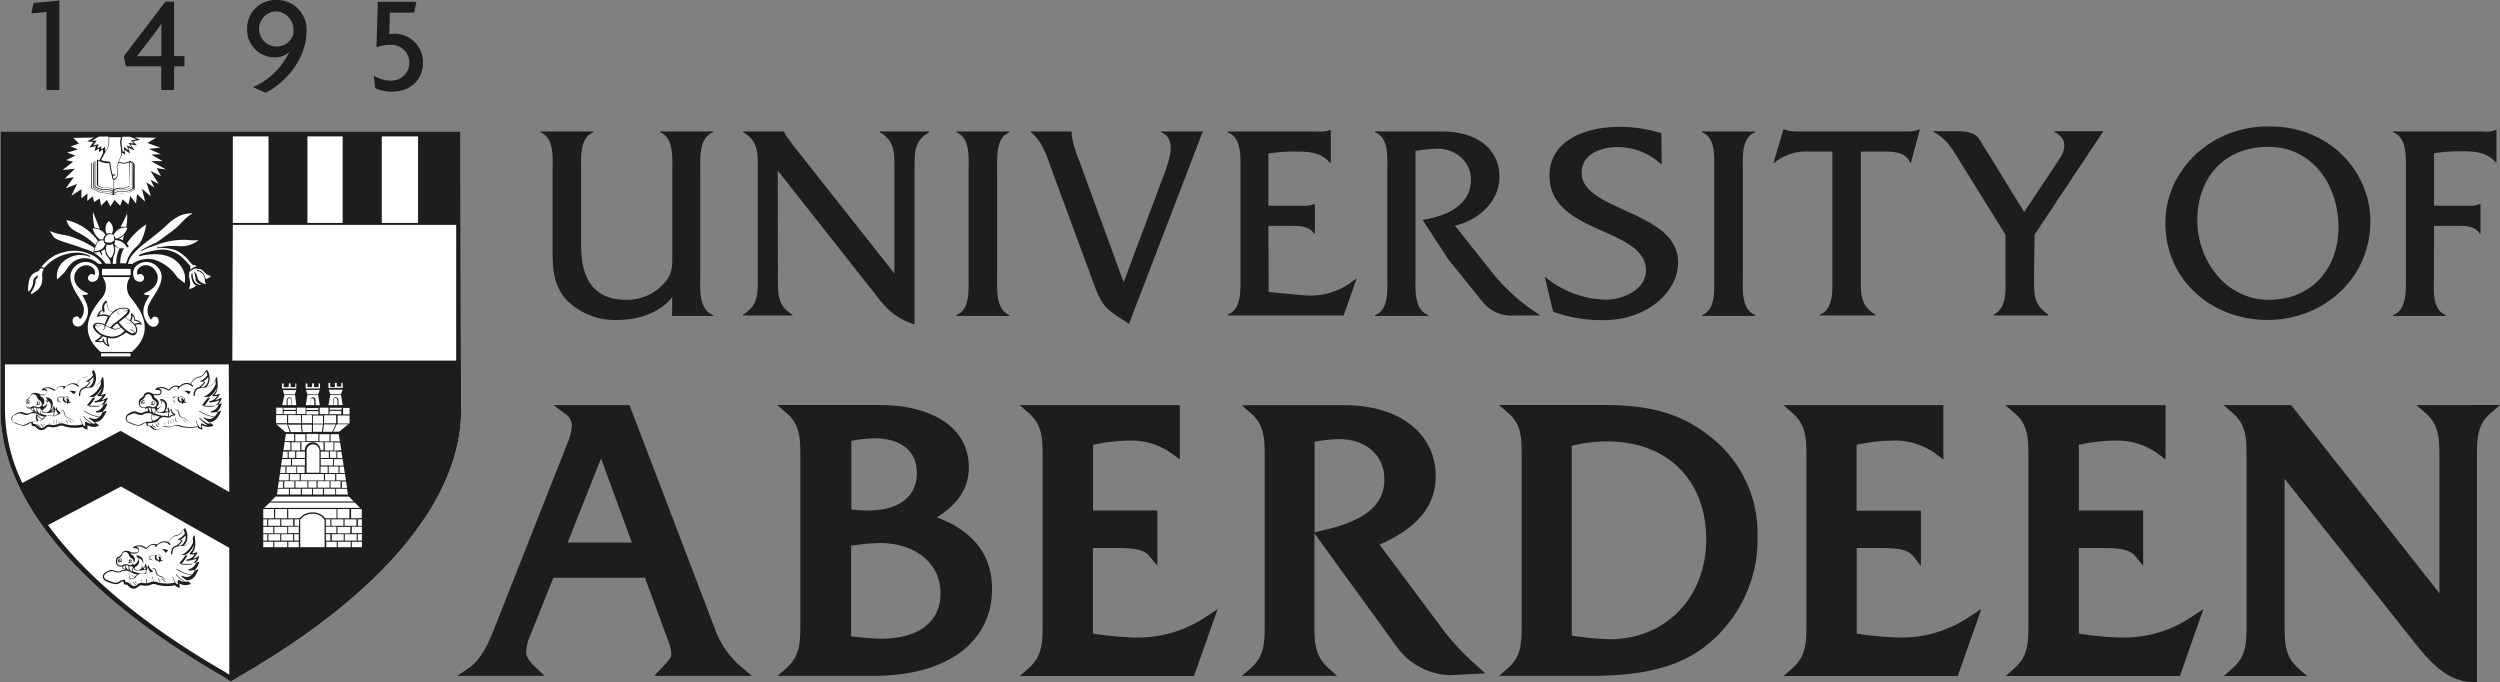
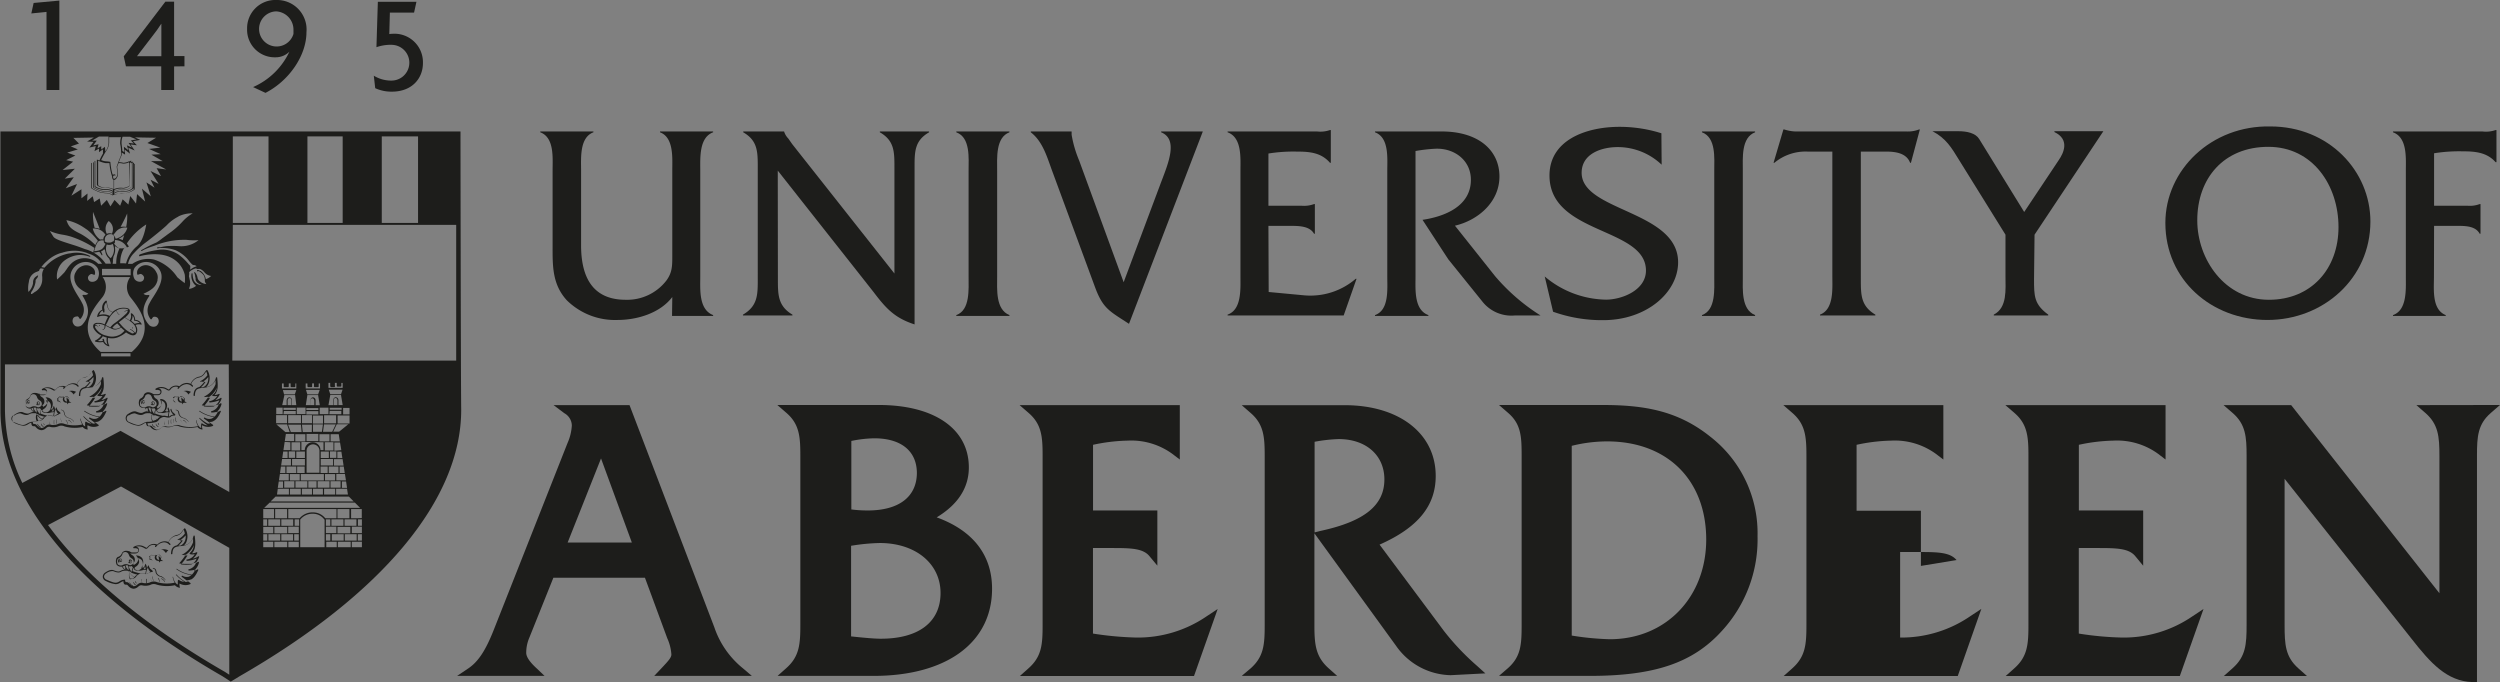
<svg xmlns="http://www.w3.org/2000/svg" id="Layer_1" data-name="Layer 1" viewBox="0 0 388.71 106.08">
  <rect x="0" y="0" width="388.71" height="106.08" fill="#808080" stroke="none" />
  <defs>
    <style>.cls-1{fill:#1d1d1b;}.cls-2{fill:#fff;}</style>
  </defs>
  <title>UoA_Primary_Logo_MONO</title>
  <path class="cls-1" d="M338,332.55,324.81,298H313l1.68,1.26a2.24,2.24,0,0,1,1.16,1.9,7.76,7.76,0,0,1-.67,2.74L303.68,333c-1.24,3.13-2.36,4.83-3.84,5.87L298,340.1H311.6l-1.26-1.2c-1.09-1-1.59-1.79-1.59-2.38a5.93,5.93,0,0,1,.49-2.38l3.73-9.3h14.24l3.47,9.41a7.32,7.32,0,0,1,.64,2.51c0,.5-.46,1-1.55,2.16l-1.12,1.18h15.18l-1.45-1.23A13.92,13.92,0,0,1,338,332.55Zm-22.81-13.19,5.19-13.07,4.79,13.07Z" transform="translate(-226.93 -235.01)" />
  <path class="cls-1" d="M372.57,315.45c3.32-2,5-4.62,5-7.76,0-6-5.37-9.71-14-9.71H347.79l1.42,1.23c2,1.74,2.16,3.66,2.16,6.62v26.36c0,3-.15,4.89-2.17,6.69l-1.37,1.22h14.93c11.36,0,18.42-5.19,18.42-13.55C381.18,321.31,378.21,317.5,372.57,315.45Zm-8.67,18.87c-1.06,0-2.65-.15-4.64-.36V319.87a31.21,31.21,0,0,1,4.46-.43c5.56,0,9.45,3.2,9.45,7.77S369.71,334.32,363.9,334.32Zm-2-19.94a20,20,0,0,1-2.6-.16V303.57a19,19,0,0,1,3.56-.41c4.21,0,6.63,2,6.63,5.43C369.45,312.27,366.68,314.38,361.86,314.38Z" transform="translate(-226.93 -235.01)" />
  <path class="cls-1" d="M403.62,334.14a50.84,50.84,0,0,1-6.75-.62v-13.3h3c2.93,0,4.78.06,5.77,1.25l1.24,1.49v-8.58h-10V304.17a27.85,27.85,0,0,1,5.36-.65,10.86,10.86,0,0,1,7,2.08l1.13.86V298H385.46l1.42,1.23c2,1.74,2.16,3.66,2.16,6.62v26.36c0,3-.14,4.88-2.17,6.69l-1.37,1.22h27.08l3.68-10.42-1.74,1.15A18.93,18.93,0,0,1,403.62,334.14Z" transform="translate(-226.93 -235.01)" />
  <path class="cls-1" d="M451.43,333.1l-10-13.41c6-2.65,8.73-6.06,8.73-10.68,0-6.6-5.69-11-14.15-11H420l1.41,1.23c2,1.74,2.16,3.66,2.16,6.62v26.36c0,3-.14,4.88-2.16,6.69L420,340.1h14.84l-1.37-1.22c-2-1.81-2.17-3.73-2.17-6.69V317.93L444,335.43a10.6,10.6,0,0,0,8.49,4.56l5.39-.28-1.25-1.13A38.93,38.93,0,0,1,451.43,333.1Zm-20.1-15.31V303.7a24.45,24.45,0,0,1,3.75-.42c4.25,0,7.1,2.52,7.1,6.27,0,4-3.05,6.52-9.9,8Z" transform="translate(-226.93 -235.01)" />
  <path class="cls-1" d="M492.82,302.88c-5.09-4.07-10.39-4.9-16.78-4.9H460l1.42,1.23c2,1.73,2.1,3.64,2.1,6.62v26.36c0,3-.1,4.9-2.11,6.69L460,340.1h14.08c10.09,0,16.05-2,20.58-7a21,21,0,0,0,5.54-14.71A19,19,0,0,0,492.82,302.88Zm-.6,16c0,9-6.3,15.52-15,15.52a43.5,43.5,0,0,1-5.91-.57V304.33a23,23,0,0,1,5.49-.69C486.17,303.64,492.22,309.64,492.22,318.92Z" transform="translate(-226.93 -235.01)" />
-   <path class="cls-1" d="M522.37,334.14a51,51,0,0,1-6.75-.62v-13.3h3c2.93,0,4.78.06,5.77,1.25L525.6,323v-8.58h-10V304.17a27.85,27.85,0,0,1,5.36-.65,10.86,10.86,0,0,1,7,2.08l1.13.86V298H504.21l1.42,1.23c2,1.74,2.17,3.66,2.17,6.62v26.36c0,3-.15,4.88-2.17,6.69l-1.37,1.22h27.07L535,329.68l-1.74,1.15A18.93,18.93,0,0,1,522.37,334.14Z" transform="translate(-226.93 -235.01)" />
+   <path class="cls-1" d="M522.37,334.14v-13.3h3c2.93,0,4.78.06,5.77,1.25L525.6,323v-8.58h-10V304.17a27.85,27.85,0,0,1,5.36-.65,10.86,10.86,0,0,1,7,2.08l1.13.86V298H504.21l1.42,1.23c2,1.74,2.17,3.66,2.17,6.62v26.36c0,3-.15,4.88-2.17,6.69l-1.37,1.22h27.07L535,329.68l-1.74,1.15A18.93,18.93,0,0,1,522.37,334.14Z" transform="translate(-226.93 -235.01)" />
  <path class="cls-1" d="M556.89,334.14a49.2,49.2,0,0,1-6.74-.62v-13.3h3c2.93,0,4.78.06,5.77,1.25l1.24,1.5v-8.59h-10V304.17a27.68,27.68,0,0,1,5.36-.65,10.86,10.86,0,0,1,7,2.08l1.12.86V298H538.73l1.43,1.23c2,1.74,2.16,3.66,2.16,6.62v26.36c0,3-.15,4.89-2.17,6.69l-1.37,1.22h27.08l3.68-10.42-1.74,1.15A18.91,18.91,0,0,1,556.89,334.14Z" transform="translate(-226.93 -235.01)" />
  <path class="cls-1" d="M602.64,298l1.41,1.23c2,1.74,2.17,3.66,2.17,6.62v21.4L583.17,298H572.66l1.42,1.23c2,1.74,2.16,3.66,2.16,6.62v26.36c0,3-.14,4.89-2.17,6.69l-1.37,1.22h12.93l-1.37-1.22c-2-1.79-2.11-3.71-2.11-6.69V309.46l19.77,24.91c2.91,3.71,5.45,6.56,9.42,6.69l.72,0V305.83c0-3,.15-4.88,2.16-6.62l1.42-1.23Z" transform="translate(-226.93 -235.01)" />
  <path class="cls-1" d="M331.46,281.19c-1.91,2.52-5.48,3.57-8.52,3.57a10.68,10.68,0,0,1-7.87-3.05c-2.31-2.52-2.22-5.43-2.22-8.56V261.53c0-1.95.3-5.13-1.92-5.95v-.13h8.27v.13c-2.18.82-1.92,4-1.92,5.95v11.62c0,5.78,2.44,8.47,6.92,8.47a7.71,7.71,0,0,0,6.35-3c.95-1.3.91-2.39.91-4V261.53c0-1.95.26-5.13-1.91-5.95v-.13h8.26l0,.13c-2.21.82-2,4-2,6V278c0,2-.26,5.13,2,6v.13h-6.39Z" transform="translate(-226.93 -235.01)" />
  <path class="cls-1" d="M347.88,278.41c0,2.43,0,4.17,2.26,5.52v.13h-7.69v-.13c2.3-1.35,2.3-3.09,2.3-5.52V261.06c0-2.44,0-4.18-2.26-5.48v-.13h6.35v0a2.73,2.73,0,0,0,.65,1.09l.61.87L366,277.54V261.06c0-2.44,0-4.18-2.27-5.48v-.13h7.66v.13c-2.26,1.3-2.26,3-2.26,5.48v24.39c-3.09-1-4.44-2.48-6.35-5l-14.92-18.91Z" transform="translate(-226.93 -235.01)" />
  <path class="cls-1" d="M377.53,261.58c0-2,.31-5.18-1.91-6v-.13h8.26v.13c-2.17.82-1.91,4-1.91,6V278c0,2-.26,5.13,1.91,6v.13h-8.26v-.13c2.17-.78,1.91-4,1.91-6Z" transform="translate(-226.93 -235.01)" />
  <path class="cls-1" d="M407.47,263.32c1.18-3.09,2.65-6.66,0-7.74v-.13h6.48l-11.48,29.91c-3.05-2-4.05-2.34-5.31-5.78l-6.56-17.79c-.83-2.21-1.48-4.74-3.4-6.21v-.13h6.35l0,.52a18.11,18.11,0,0,0,1.17,4l6.92,18.92Z" transform="translate(-226.93 -235.01)" />
  <path class="cls-1" d="M424.19,280.41l5.53.52a10.8,10.8,0,0,0,8-2.57h.13l-2,5.7H417.8v-.13c2.22-.78,2-4,2-6V261.58c0-2,.26-5.18-2-6v-.13h13.92a4.5,4.5,0,0,0,2-.22h.13v5.09h-.13c-1.35-1.57-3.13-1.74-5.13-1.74a24.66,24.66,0,0,0-4.44.3V267h5.18a4.46,4.46,0,0,0,1.91-.26h.13v4.61h-.13c-.7-1.26-2.52-1.22-3.87-1.22h-3.22Z" transform="translate(-226.93 -235.01)" />
  <path class="cls-1" d="M451.07,255.45c5.83,0,9,3,9,7s-3.35,6.82-6.92,7.65l6.26,7.87a30.72,30.72,0,0,0,7.05,6.09h-4a5.74,5.74,0,0,1-5.05-2.17l-5.3-6.57-4-6.13c3.48-.52,7.52-2.13,7.52-6.22,0-3.13-2.7-5-5.61-4.83a24.87,24.87,0,0,0-3,.35V278c0,2-.26,5.18,2,6v.13h-8.3v-.13c2.21-.78,1.91-4,1.91-6V261.58c0-2,.3-5.18-1.91-6v-.13Z" transform="translate(-226.93 -235.01)" />
  <path class="cls-1" d="M485.29,260.62a9.9,9.9,0,0,0-6.83-2.74c-2.48,0-5.61,1-5.61,4,0,6,15,5.87,15,13.91,0,4.66-4.87,9-11.65,9a22.61,22.61,0,0,1-7.79-1.31L467.11,278a15.1,15.1,0,0,0,9.53,3.6c2.47,0,6.21-1.47,6.21-4.52,0-6.78-15-5.56-15-14.78,0-5.48,5.61-7.57,10.92-7.57a21.65,21.65,0,0,1,6.48,1Z" transform="translate(-226.93 -235.01)" />
  <path class="cls-1" d="M493.47,261.58c0-2,.3-5.18-1.91-6v-.13h8.26v.13c-2.18.82-1.91,4-1.91,6V278c0,2-.27,5.13,1.91,6v.13h-8.26v-.13c2.17-.78,1.91-4,1.91-6Z" transform="translate(-226.93 -235.01)" />
  <path class="cls-1" d="M516.26,278.41c0,2.48,0,4.17,2.26,5.52v.13h-8.61v-.13c2.18-.83,1.92-4,1.92-6V258.58H508a7.57,7.57,0,0,0-5.18,1.74h-.13l1.53-5.18h.13a6.88,6.88,0,0,0,1.65.31h17.31a4.87,4.87,0,0,0,2-.31h.13l-1.39,5.18h-.13c-.57-1.53-2.31-1.74-3.74-1.74h-3.92Z" transform="translate(-226.93 -235.01)" />
  <path class="cls-1" d="M543.19,278.41c0,2.61,0,3.91,2.21,5.52v.13h-8.47v-.13c2.13-1.09,1.82-3.91,1.82-6v-6.43l-7.22-11.62c-1.17-1.91-2-3.34-4.13-4.47h4c1.39,0,2.7.3,3.26,1.21l7,11.35,5.39-8.09c.74-1.08,1.74-3.17-.69-4.34v-.13h7.61l-10.7,16.09Z" transform="translate(-226.93 -235.01)" />
  <path class="cls-1" d="M595.49,269.45c0,8.87-7.35,15.31-16,15.31s-15.88-6.18-15.88-15.09c0-8.27,7.18-15.18,16.31-15C589.06,254.66,595.49,261.62,595.49,269.45Zm-26.92-.18c0,6.09,4.31,12.35,11.13,12.35,6.61,0,10.83-4.82,10.83-11.3s-4-12.48-10.91-12.48S568.57,262.71,568.57,269.27Z" transform="translate(-226.93 -235.01)" />
  <path class="cls-1" d="M605.37,278c0,2-.35,5.13,1.83,6v.13H599v-.13c2.22-.78,2-4,2-6V261.58c0-2,.26-5.18-2-6v-.13h13.91a4.51,4.51,0,0,0,2.05-.22h.13v5h-.13c-1.35-1.52-3.13-1.69-5.13-1.69a24.66,24.66,0,0,0-4.44.3V267h5.22a4.36,4.36,0,0,0,1.87-.26h.13v4.61h-.13c-.7-1.31-2.52-1.22-3.87-1.22h-3.22Z" transform="translate(-226.93 -235.01)" />
-   <path class="cls-2" d="M298.53,255.83v-.38H227v.38s0,36.84,0,42.91c0,13.88,12.27,28.59,34.53,41.42l1.28.83,1.33-.81c22.25-12.79,34.5-27.51,34.5-41.44C298.57,292.67,298.53,255.83,298.53,255.83Z" transform="translate(-226.93 -235.01)" />
  <path class="cls-2" d="M233.07,298.32" transform="translate(-226.93 -235.01)" />
  <path class="cls-2" d="M237.29,297.09" transform="translate(-226.93 -235.01)" />
  <path class="cls-2" d="M250.92,298.32" transform="translate(-226.93 -235.01)" />
  <path class="cls-2" d="M255.14,297.09" transform="translate(-226.93 -235.01)" />
  <path class="cls-2" d="M247.4,322.94" transform="translate(-226.93 -235.01)" />
  <path class="cls-2" d="M251.62,321.7" transform="translate(-226.93 -235.01)" />
  <path class="cls-1" d="M237.71,300a.92.92,0,0,1-.73-.63l0-.07c-.05-.28-.1-.52-.51-.58a.07.07,0,0,0-.06,0,.06.06,0,0,0,.05.06c.33.05.37.23.43.5v.07a1,1,0,0,0,.81.7,1.54,1.54,0,0,1,.73.55l0,0h0a0,0,0,0,0,0-.07A1.58,1.58,0,0,0,237.71,300Z" transform="translate(-226.93 -235.01)" />
  <path class="cls-1" d="M238.41,296.35s.11-.27.37-.4a1.52,1.52,0,0,0-1.14-.13C238,295.85,238.11,296.05,238.41,296.35Z" transform="translate(-226.93 -235.01)" />
-   <path class="cls-1" d="M236.07,300.25s0-.05,0-.05h0a0,0,0,0,0,0,0,1.16,1.16,0,0,0,.06.58l.05,0h0s0,0,0-.07A1,1,0,0,1,236.07,300.25Z" transform="translate(-226.93 -235.01)" />
  <path class="cls-1" d="M237.16,300.29a.06.06,0,0,0,0,.07,1,1,0,0,1,.26.53,0,0,0,0,0,0,.05h0a.06.06,0,0,0,.05-.06,1,1,0,0,0-.3-.59A0,0,0,0,0,237.16,300.29Z" transform="translate(-226.93 -235.01)" />
  <path class="cls-1" d="M236.39,300s0-.05,0-.06,0,0,0,0a1,1,0,0,0,.15.71l0,0h0a0,0,0,0,0,0-.06A1.11,1.11,0,0,1,236.39,300Z" transform="translate(-226.93 -235.01)" />
  <path class="cls-1" d="M233.19,301.35c-.16-.07-.24-.11-.38-.4,0,0,0,0-.07,0a0,0,0,0,0,0,.06.72.72,0,0,0,.42.45l.12.06h0l0,0a0,0,0,0,0,0-.07Z" transform="translate(-226.93 -235.01)" />
  <path class="cls-1" d="M237.63,300.31a.05.05,0,0,0-.07,0,0,0,0,0,0,0,.06.9.9,0,0,1,.5.45l0,.08s0,0,0,0h0a0,0,0,0,0,0-.07l0-.08A1,1,0,0,0,237.63,300.31Z" transform="translate(-226.93 -235.01)" />
  <path class="cls-1" d="M235.73,300.24s-.06,0-.06,0a1.63,1.63,0,0,0,0,.63s0,0,.05,0h0s0,0,0-.06a1.8,1.8,0,0,1,0-.59A.08.08,0,0,0,235.73,300.24Z" transform="translate(-226.93 -235.01)" />
  <path class="cls-1" d="M235.37,300.34a.07.07,0,0,0-.06,0,4.42,4.42,0,0,0,0,.66s0,0,.05,0h0a0,0,0,0,0,0-.05,4.1,4.1,0,0,1,0-.64S235.4,300.34,235.37,300.34Z" transform="translate(-226.93 -235.01)" />
  <path class="cls-1" d="M233.63,301.24a.43.43,0,0,1-.27-.35,0,0,0,0,0-.06,0s0,0,0,.06a.52.52,0,0,0,.34.41h.07a0,0,0,0,0,0-.07Z" transform="translate(-226.93 -235.01)" />
  <path class="cls-1" d="M234.68,300.53a0,0,0,0,0,0-.06h0a.07.07,0,0,0,0,0,1.93,1.93,0,0,0,0,.55.07.07,0,0,0,.05,0h0s.05,0,0-.06A1.68,1.68,0,0,1,234.68,300.53Z" transform="translate(-226.93 -235.01)" />
  <path class="cls-1" d="M233.73,300.82a0,0,0,0,0,0,0s-.05,0-.05,0a.42.42,0,0,0,.2.31l0,0,0,0,0,0a0,0,0,0,0,0-.07l0,0C233.83,301,233.73,300.93,233.73,300.82Z" transform="translate(-226.93 -235.01)" />
  <path class="cls-1" d="M229.09,300.72a4.34,4.34,0,0,0,1.49.49,1.38,1.38,0,0,0,.7-.23,1.9,1.9,0,0,1,.52-.25c0,.11,0,.53.32.55h.1c.12,0,.17,0,.31.17a1.22,1.22,0,0,0,.85.45,1.11,1.11,0,0,0,.69-.3l.07-.06a.61.61,0,0,1,.63-.14,2.11,2.11,0,0,0,1.19-.09,1.12,1.12,0,0,1,1,0,5.83,5.83,0,0,0,2.84.09l0,0a1,1,0,0,0,.65.38.1.1,0,0,0,.1,0,.11.11,0,0,0,0-.12,1.12,1.12,0,0,1,0-.54,1.86,1.86,0,0,0,1.67.12.11.11,0,0,0,.06-.09.09.09,0,0,0-.05-.1c-.11-.07-.22-.16-.36-.27l-.23-.18a1.08,1.08,0,0,0,.63-.08l.08-.05c.23-.13.61-.34,1.1-1.44a.09.09,0,0,0,0-.12.09.09,0,0,0-.13,0,1.24,1.24,0,0,1-.54.2,2.39,2.39,0,0,0,.8-1.26.11.11,0,0,0,0-.12.12.12,0,0,0-.13,0,.94.94,0,0,1-.35.2,3,3,0,0,0,.54-.93.1.1,0,0,0,0-.12.09.09,0,0,0-.13,0,2,2,0,0,1-.82.33,2.4,2.4,0,0,0,.66-.82.11.11,0,0,0,0-.13.13.13,0,0,0-.12,0,1.36,1.36,0,0,1-.65.15c.5-.58.59-1.21.42-2.66a.11.11,0,0,0-.1-.09.12.12,0,0,0-.11.07,1.85,1.85,0,0,1-1.36,1.43h-.1a1.48,1.48,0,0,0,.3-.38,2.29,2.29,0,0,0-.09-2.17.1.1,0,0,0-.17,0,4.11,4.11,0,0,0-.34.44,1.19,1.19,0,0,1-.87.59,1.81,1.81,0,0,0-1.26,1.1,1.31,1.31,0,0,0-.55-.14,1.68,1.68,0,0,0-1.19.52,1.27,1.27,0,0,0-1.44.3c-.19.24-.2.23-.36.14l-.23-.13a1.63,1.63,0,0,0-1.68.08.1.1,0,0,0,0,.12.12.12,0,0,0,.11.07.78.78,0,0,1,.59.1.33.33,0,0,1,.07.24.3.3,0,0,1-.1.21.41.41,0,0,1-.27.1l-.25,0-.39,0a.73.73,0,0,1-.19-.07,1.33,1.33,0,0,0-.68-.18h0a.76.76,0,0,0-.67.34l0,0a.87.87,0,0,1-.51.62.58.58,0,0,0-.26.37,1.26,1.26,0,0,0,.08.82.81.81,0,0,0,.67.3l.16,0a1.42,1.42,0,0,0,.4.51h-.16a1.46,1.46,0,0,0-.45.15c-.22.11-.39.2-1.08-.08-.28-.12-.62-.11-1.3.33a.8.8,0,0,0-.4.71A.76.76,0,0,0,229.09,300.72Zm13-4.33a.11.11,0,0,0,0,.11.11.11,0,0,0,.08.07,1.75,1.75,0,0,0,.7,0,1.66,1.66,0,0,1-1.18.81.11.11,0,0,0-.09.12.13.13,0,0,0,.12.09,4.92,4.92,0,0,0,1.49-.35,1.86,1.86,0,0,1-.82.91.09.09,0,0,0,0,.05,7.8,7.8,0,0,1-1.65,0,7.55,7.55,0,0,0,1-1.36,0,0,0,0,0,0,0s0,0-.06,0a1.87,1.87,0,0,1-.51.08l.07,0a3.55,3.55,0,0,0,1.5-1.65A1.78,1.78,0,0,1,242.11,296.39Zm-.82-1.76a1.2,1.2,0,0,1-.63.59l-.17,0-.16,0a4,4,0,0,0,.71-.81v0s0,0,0,0-.25,0-.51,0a2.78,2.78,0,0,0,.94-.79A1.68,1.68,0,0,1,241.29,294.63ZM233,296.46l.41,0,.24,0a.62.62,0,0,0,.42-.14.5.5,0,0,0,.18-.36.49.49,0,0,0-.14-.4.51.51,0,0,0-.33-.15,1.55,1.55,0,0,1,1.13.12l.2.11c.23.14.36.17.63-.19a1,1,0,0,1,1.11-.25.39.39,0,0,0-.08.1.11.11,0,0,0,0,.14.1.1,0,0,0,.14,0,1.69,1.69,0,0,1,1.25-.71h0a1.32,1.32,0,0,1,.57.16l0,0a1,1,0,0,1,.26.22.1.1,0,0,0,.14,0,.09.09,0,0,0,0-.14,1,1,0,0,0-.26-.24,1.56,1.56,0,0,1,1.13-1,1.36,1.36,0,0,0,1-.67c.07-.08.14-.18.23-.3a3,3,0,0,1,.17.6,2.81,2.81,0,0,1-1,.86l-.13.07s0,0,0,.06,0,0,0,0a3.81,3.81,0,0,1,.62,0,4.24,4.24,0,0,1-.78.83c-.57.15-.87.45-.91,1.29,0,.05,0,.1.1.11s.1,0,.11-.1c0-.91.38-1.06,1.09-1.16l.16,0h0l.58-.09a2,2,0,0,0,1.38-1.14c0,.25,0,.46,0,.65a3.53,3.53,0,0,1-1.56,1.81l-.21.14a0,0,0,0,0,0,.05,0,0,0,0,0,0,0,3.61,3.61,0,0,0,.6-.05,8.14,8.14,0,0,1-1,1.3s0,0,0,.05l0,0a6.78,6.78,0,0,0,1,.07c.34,0,.63,0,.77,0a.1.1,0,0,0,.11,0,6.23,6.23,0,0,0,.73-.26,1.55,1.55,0,0,1-1.13,1.09.11.11,0,0,0-.07.12.1.1,0,0,0,.1.09,3.22,3.22,0,0,0,1-.16,3.29,3.29,0,0,1-.53.8,5.34,5.34,0,0,1-2.34-.9,0,0,0,0,0-.07,0s0,.06,0,.07a5.3,5.3,0,0,0,2.3.9,1.37,1.37,0,0,1-.26.18l-.1.05a1.23,1.23,0,0,1-1-.13.12.12,0,0,0-.15,0,.11.11,0,0,0,0,.15c.34.23.57.41.75.55l.21.17a1.73,1.73,0,0,1-.38.05,6,6,0,0,1-1.43-1.15s0,0-.07,0a0,0,0,0,0,0,.07,5.78,5.78,0,0,0,1.3,1.09,1.56,1.56,0,0,1-.84-.3.09.09,0,0,0-.1,0,.11.11,0,0,0-.07.08,2.74,2.74,0,0,0,0,.64.91.91,0,0,1-.35-.26l0,0,0-.05h0a2.27,2.27,0,0,1-.36-.89,0,0,0,0,0-.06,0s0,0,0,.06a2.93,2.93,0,0,0,.31.84,5.45,5.45,0,0,1-2.73-.08,1.32,1.32,0,0,0-1.14.05,1.86,1.86,0,0,1-1,.08.83.83,0,0,0-.82.18l-.09.06c-.25.2-.63.51-1.24-.13a.52.52,0,0,0-.47-.24h-.08c-.07,0-.13-.25-.14-.38h.24a8.31,8.31,0,0,0,1-.15.86.86,0,0,0,.54-.4,1.24,1.24,0,0,1,.64-.4h0a1,1,0,0,1,.34,0,2.15,2.15,0,0,0,.48.08.56.56,0,0,0,.37-.13l.08-.06c.1-.08.14-.12.52-.13a.12.12,0,0,0,.1-.06.11.11,0,0,0,0-.11,1.66,1.66,0,0,0-.39-.34,1.79,1.79,0,0,1-.22-.53s0,0,0,0,0,0,0,0a2.28,2.28,0,0,0-.18.34h-.06a1,1,0,0,0-.2-.57.05.05,0,0,0,0,0,.1.1,0,0,0,0,0v0a.9.9,0,0,1-.26.57l-.08,0-.14,0a.86.86,0,0,0,.31-.56,1.21,1.21,0,0,0-.16-.94,1.15,1.15,0,0,0-.85-.37s-.05,0-.05,0,0,0,0,.05a.8.8,0,0,1,.3.66,1,1,0,0,1-.47.63.35.35,0,0,0-.16.16,1.35,1.35,0,0,1-.2-.27.63.63,0,0,0,.32-.56.78.78,0,0,0-.37-.7.76.76,0,0,1-.39-.45,1.22,1.22,0,0,0-.07-.17s0,0,0-.06A.73.73,0,0,0,233,296.46Zm-.08,4a1.12,1.12,0,0,1-.13-1l.08.11a1.43,1.43,0,0,0,.67.58.7.7,0,0,1-.33.2Zm-.27-2a.54.54,0,0,0,.5,0,1.38,1.38,0,0,0,.17.25,1.16,1.16,0,0,0-.18.69A1.92,1.92,0,0,1,232.61,298.4Zm.12.6h-.06a.07.07,0,0,1,0-.05v0Zm.62-.28.09.08a.25.25,0,0,0,0,.13.28.28,0,0,0,.15.12l.13.06a.52.52,0,0,0,.25.05l.16,0a1.7,1.7,0,0,0,.39,0l.2-.05a1.61,1.61,0,0,1,.57-.06,1.9,1.9,0,0,0-.1.61,1.37,1.37,0,0,1-.43-.06,1,1,0,0,0-.38,0h0a6,6,0,0,1-1.19-.35A1,1,0,0,1,233.35,298.72Zm.2,0a.27.27,0,0,1,.15-.18h0a1.1,1.1,0,0,0,.52-.71.79.79,0,0,0-.24-.64,1,1,0,0,1,.65.33,1,1,0,0,1,.14.86.79.79,0,0,1-.42.6h0a.65.65,0,0,1-.55.06l-.14-.06s0,0-.1-.09A.19.19,0,0,1,233.55,298.69Zm1.35.23a1,1,0,0,0,.23-.49.89.89,0,0,1,.11.44Zm.7-.28a1.67,1.67,0,0,0,.46.76.82.82,0,0,0-.48.16l-.05,0a.54.54,0,0,1-.22.12A2.19,2.19,0,0,1,235.6,298.64Zm-4.68-.56a1.08,1.08,0,0,1-.06-.66.37.37,0,0,1,.16-.24,1.11,1.11,0,0,0,.62-.74.52.52,0,0,1,.45-.23h0a.57.57,0,0,1,.5.32l.06.15a.94.94,0,0,0,.48.55.57.57,0,0,1,.26.52.42.42,0,0,1-.21.38c-.34.17-.4.14-.52.07h0a1,1,0,0,0-1,.05A.67.67,0,0,1,230.92,298.08Zm1.19.24a.62.62,0,0,1,.38,0,2.22,2.22,0,0,0,.11.39.58.58,0,0,0,0,.19,1,1,0,0,0,0,.19A1.62,1.62,0,0,1,232.11,298.32Zm.18.63h-.06a.45.45,0,0,0,0-.11Zm-.61-.51h.07l.26-.09c0,.09.05.18.08.26a1.86,1.86,0,0,0,0,.36A1.08,1.08,0,0,1,231.68,298.44Zm-2.59,1.11a1.77,1.77,0,0,1,.88-.36.57.57,0,0,1,.24.05c.78.32,1,.2,1.24.08a1.18,1.18,0,0,1,.39-.14,2.7,2.7,0,0,1,.63,0l.08.07,0,0,0,0h0a.05.05,0,0,0,0,0s0,0,0,0l.22.07.05,0a.84.84,0,0,0,.19.19h0a.05.05,0,0,0,0-.05v0a6,6,0,0,0,.84.27,1.07,1.07,0,0,0-.45.37l0,0a1.35,1.35,0,0,1-.66-.56l-.14-.19a0,0,0,0,0-.05,0,.05.05,0,0,0,0,0,1.35,1.35,0,0,0,.07,1.09,4.08,4.08,0,0,1-.53.06h-.12c-.19,0-.37,0-.92.31s-.8.25-2-.26a.56.56,0,0,1-.38-.46A.58.58,0,0,1,229.09,299.55Z" transform="translate(-226.93 -235.01)" />
  <path class="cls-1" d="M236.28,297.59a.09.09,0,0,0,.05,0h0a0,0,0,0,0,0-.06.53.53,0,0,0-.38-.26.57.57,0,0,0,0-.48,1.29,1.29,0,0,0,.23-.12,1.93,1.93,0,0,0,.75,0,.52.52,0,0,0-.23.42.52.52,0,0,0,.52.53l.11,0a2.8,2.8,0,0,0,.12.29h0l0-.07a.74.74,0,0,1,.08-.13l.1-.07.07,0a.74.74,0,0,1,.27,0h.06l-.36-.24a.19.19,0,0,0,0-.08.5.5,0,0,0,0-.13.58.58,0,0,0,0-.14v-.05a0,0,0,0,0,0,0l0,0a.52.52,0,0,0-.2-.19l-.13-.15a.07.07,0,0,0-.06,0,2.17,2.17,0,0,1-1.09.11h-.05a1.27,1.27,0,0,1-.29.15l0,0s0,0,0,0,0,.48,0,.48v0s0,0,0,0C236.21,297.41,236.28,297.58,236.28,297.59Zm1.21-.87.19.2a0,0,0,0,0,0,0c0,.06,0,.16,0,.25a0,0,0,0,0,0,0,1.84,1.84,0,0,1-.4-.38h0a1.68,1.68,0,0,0,.09.65l-.08,0a.43.43,0,0,1,0-.85A.46.46,0,0,1,237.49,296.72Z" transform="translate(-226.93 -235.01)" />
  <path class="cls-1" d="M232.8,298a.63.63,0,0,0,.19,0,.42.42,0,0,0,.15-.36v0a.27.27,0,0,0-.39-.17.33.33,0,0,0-.12.23s0,.1.15.13a.74.74,0,0,1-.17.08.07.07,0,0,0-.07,0,.07.07,0,0,0,0,.06A.61.61,0,0,0,232.8,298Zm.11-.22a0,0,0,0,0,0-.05s0,0,0,0-.14,0-.15-.06a.34.34,0,0,1,.08-.14.13.13,0,0,1,.09,0c.12,0,.13.08.14.12a0,0,0,0,1,0,0,.38.38,0,0,1-.09.24.55.55,0,0,1-.19,0A.29.29,0,0,0,232.91,297.74Z" transform="translate(-226.93 -235.01)" />
  <path class="cls-1" d="M231.44,297.25h0c-.07,0-.31.05-.35.16a.56.56,0,0,0,0,.45h.06a.07.07,0,0,0,0-.07.34.34,0,0,1,.06-.17c.05.14.15.14.16.14a.38.38,0,0,0,.21-.13.2.2,0,0,0,0-.17A.23.23,0,0,0,231.44,297.25Zm.1.32a.26.26,0,0,1-.13.09s0,0-.07-.15a.05.05,0,0,0,0,0h0a.45.45,0,0,0-.13.15.62.62,0,0,1,0-.19c0-.05.2-.11.23-.1h0c.05,0,.1,0,.13.13S231.56,297.55,231.54,297.57Z" transform="translate(-226.93 -235.01)" />
  <path class="cls-1" d="M298.53,255.83v-.38H227v.38s0,36.84,0,42.91c0,13.88,12.27,28.59,34.53,41.42l1.28.83,1.33-.81c22.25-12.79,34.5-27.51,34.5-41.44C298.57,292.67,298.53,255.83,298.53,255.83ZM257.8,277.14a2.64,2.64,0,0,1,.77.63l0,0,.05.09.06.12a1.76,1.76,0,0,1,.1.5,2.48,2.48,0,0,0,0,.27,1.08,1.08,0,0,0,.24.43,1.77,1.77,0,0,1-1.25-.67,1,1,0,0,1-.12-.28,1.8,1.8,0,0,0-.29-.74,1.14,1.14,0,0,0-.14-.15.07.07,0,0,0-.09,0,.07.07,0,0,0,0,.09,2.85,2.85,0,0,1,.14.41l0,.05c0,.13.05.25.07.36l0,.14s0,.08,0,.12a.91.91,0,0,0,.22.38l0,0a.88.88,0,0,0,.23.19,3.77,3.77,0,0,0,.5.23,1.24,1.24,0,0,1-1.29-.9,3.44,3.44,0,0,1-.13-.83.08.08,0,0,0-.07-.08.08.08,0,0,0-.09.07A2,2,0,0,0,257,279a1.4,1.4,0,0,0,.23.29,1.15,1.15,0,0,0,.19.16,2.19,2.19,0,0,1-1.08.48.29.29,0,0,0,0-.1,2,2,0,0,0,.12-1.15c0-.11-.05-.22-.07-.33s0-.15-.05-.21a.63.63,0,0,1,0-.38l0-.07a.36.36,0,0,1,0-.09.37.37,0,0,0,0-.2v-.08h0a2.29,2.29,0,0,1,1.08-.59h0a.28.28,0,0,0,.17.1h0a.68.68,0,0,0,.2,0,.75.75,0,0,1,.21,0,1.54,1.54,0,0,1,.68.48l.14.15a1.36,1.36,0,0,0,.4.29,1.76,1.76,0,0,0,.54.17,2.21,2.21,0,0,1-.83.5,2,2,0,0,0-.67-1.17s0,0-.07-.06a.44.44,0,0,0-.17-.07,1.05,1.05,0,0,0-.34-.14h0a.12.12,0,0,0-.1.05A.1.1,0,0,0,257.8,277.14Zm-9.14-2.29s2.91-.87,5,.29a4.08,4.08,0,0,1,2,2.59,5.88,5.88,0,0,1,0,1.3,12.54,12.54,0,0,1-1.16-.91,6.78,6.78,0,0,0-3.65-2.76,4.34,4.34,0,0,0-3.35.68l-.67,0a3.39,3.39,0,0,1,.85-1.59l.08-.08a12.69,12.69,0,0,1,1.87-1.69c.68-.5,3-2.36,3.35-2.78a6.61,6.61,0,0,1,1.54-1.14l.23-.14a4.85,4.85,0,0,1,2.15-.44,6.49,6.49,0,0,0-1.57,1.26,12.2,12.2,0,0,1-1.8,1.63c-.44.31-1.06.78-1.37,1a8.89,8.89,0,0,1-.92.65,16.9,16.9,0,0,0-2,1,3.29,3.29,0,0,0-.35.19.07.07,0,0,0,0,.11.09.09,0,0,0,.11,0l0,0v0l.27-.16a11.92,11.92,0,0,1,1.65-.63,12.15,12.15,0,0,1,5-.93,9.11,9.11,0,0,0,1.88.05,4.26,4.26,0,0,1-3.07.93,14.53,14.53,0,0,0-1.9,0c-.37.05-.75.12-1,.18l-.1,0a1.08,1.08,0,0,0-.32,0,.12.12,0,0,0-.05.11c0,.07,0,.08.39,0a5.61,5.61,0,0,1,.58,0,6.13,6.13,0,0,1,1.91.35,5.67,5.67,0,0,1,1.79,1.3l.19.23a4.81,4.81,0,0,0,.57.65.38.38,0,0,0,.28.13h.07a.73.73,0,0,1,.37.18,2.57,2.57,0,0,0-1,.54s0-.08,0-.11a1.06,1.06,0,0,1,0-.2.63.63,0,0,0,0-.23c0-.09-.09-.16-.17-.24a1.54,1.54,0,0,1-.17-.19,8.6,8.6,0,0,0-1.55-1.44,4.79,4.79,0,0,0-2.27-.72l-.21,0h-.21a13.11,13.11,0,0,0-3.27.76.07.07,0,0,0-.05.1A.08.08,0,0,0,248.66,274.85Zm1.7,9.8a.12.12,0,0,0,.09,0,.1.1,0,0,0,.09-.06.88.88,0,0,1,.23-.3.69.69,0,0,1,.68.16.85.85,0,0,1,0,1,.68.68,0,0,1-.5.35,1,1,0,0,1-.81-.23c-1.51-1.66-.88-3.22,0-4.53a.09.09,0,0,0,0-.1.1.1,0,0,0-.09-.06h-.14a.78.78,0,0,1-.67-.2c1.77-.77,2-1.46,2.18-2.06l0-.14a1.5,1.5,0,0,0-.2-1.16,1.91,1.91,0,0,0-1.13-1,1.51,1.51,0,0,0-1.51.32,1,1,0,0,0-.31,1s0,.07.05.08a.1.1,0,0,0,.09,0l0,0a1.4,1.4,0,0,1,.42-.12.82.82,0,0,1,.49.48.65.65,0,0,1-.09.47.59.59,0,0,1-.38.25,1,1,0,0,1-1-.4,1.84,1.84,0,0,1,0-1.73,2.22,2.22,0,0,1,2-.92,2.44,2.44,0,0,1,2,1.39c.65,1.32-.38,2.93-1.13,4.1a9.23,9.23,0,0,0-.53.9A2.18,2.18,0,0,0,250.36,284.65Zm-7.78,5.08c-3.8-3.31-1.26-6.59,0-8.17l.2-.25a2.6,2.6,0,0,0,.11-3.22h4.29a2.61,2.61,0,0,0,.1,3.23l.2.25c1.21,1.59,3.74,4.87-.06,8.16Zm4.64.21v.48h-4.57v-.48h4.57Zm-7.52-7.8a8.1,8.1,0,0,0-.52-.91c-.74-1.18-1.75-2.8-1.09-4.12a2.45,2.45,0,0,1,2-1.36,2.21,2.21,0,0,1,2,.92,1.82,1.82,0,0,1,0,1.75,1,1,0,0,1-1,.39.58.58,0,0,1-.38-.26.65.65,0,0,1-.09-.47.79.79,0,0,1,.5-.47h0a1.1,1.1,0,0,1,.41.13h0a.12.12,0,0,0,.1,0,.14.14,0,0,0,.05-.08,1,1,0,0,0-.31-1,1.49,1.49,0,0,0-1.5-.33,1.85,1.85,0,0,0-1.14.95,1.53,1.53,0,0,0-.22,1.17l0,.13c.19.61.41,1.29,2.16,2.08a.76.76,0,0,1-.66.2h-.15a.11.11,0,0,0-.09.05.09.09,0,0,0,0,.1c.81,1.32,1.44,2.89-.08,4.52a1,1,0,0,1-.82.24.69.69,0,0,1-.5-.36.86.86,0,0,1,0-1,.77.77,0,0,1,.51-.19.29.29,0,0,1,.17,0,.82.82,0,0,1,.23.31.11.11,0,0,0,.09.05.08.08,0,0,0,.09,0A2.15,2.15,0,0,0,239.7,282.14Zm1.22-7.34a4.6,4.6,0,0,0-3-.41l-.37.05a6.66,6.66,0,0,0-3.7,2.19l-.49-.09a5.23,5.23,0,0,1,.88-.94,5.41,5.41,0,0,1,2.21-1.27l.08,0a5.8,5.8,0,0,1,3.89,0l.26.11a3.64,3.64,0,0,1,2.11,1.59l-.59,0a3,3,0,0,0-4.08-.15,4.82,4.82,0,0,0-.83,1c-.11.14-.21.3-.32.45a15.92,15.92,0,0,1-1.16,1.14,3.08,3.08,0,0,1,1.33-3.08,4.29,4.29,0,0,1,1.94-.72,4.15,4.15,0,0,1,1.79.26.09.09,0,0,0,.1-.05A.08.08,0,0,0,240.92,274.8Zm-7.42,3.26c0,.11,0,.23,0,.38a2.26,2.26,0,0,1-1.21,2l-.19.14c-.18.14-.3.17-.34.13s0-.28.11-.4a3.62,3.62,0,0,0,.59-1.47c0-.29,0-.32.12-.44a.86.86,0,0,1,.07-.1.74.74,0,0,0,.2-.41h0a.11.11,0,0,0,0-.07l0,0h0a1.69,1.69,0,0,0-.47.31,1.09,1.09,0,0,0-.31.75l0,.16a2.47,2.47,0,0,1-.64,1.28c-.06.06-.09.06-.09.06s0,0,0,0a4.27,4.27,0,0,1,.08-1.53,1.8,1.8,0,0,1,1.1-1.53s.34-.13.53-.22l0,0L233,277a.86.86,0,0,0,.15-.17l.11-.11.49.1A1.86,1.86,0,0,0,233.5,278.06Zm3.72-18.15,1.43-.72-1.27-.45,1.65-.5-1.09-.47,1.27-.44-.87-.88,3.19-.06-1.06.62,1,.06-.64.88,1-.23-.21.79.71-.4v.56l.61-.44,0,.66a9.23,9.23,0,0,0-.55,1.08l-.28-.12-.06,0h-.06l0,0v3.95a.06.06,0,0,0,0,0,1.87,1.87,0,0,0,1.24.41,2.46,2.46,0,0,1,1.26.26h0v.22a1.75,1.75,0,0,0-1-.26h-.29a2.85,2.85,0,0,1-1.45-.45v-3.91a0,0,0,0,0-.05-.05.06.06,0,0,0-.06.05v4h0a3.11,3.11,0,0,0,1.53.48h.29a1.63,1.63,0,0,1,1,.27V265a1.73,1.73,0,0,0-.93-.25h-.29a3.8,3.8,0,0,1-1.7-.59v-3.9a.06.06,0,0,0-.06,0,0,0,0,0,0-.05,0v3.93h0v0h0v0h0a3.88,3.88,0,0,0,1.78.62h.28a1.63,1.63,0,0,1,.94.26v.23a2.16,2.16,0,0,0-1.13-.3l-.64-.09a5.34,5.34,0,0,1-1.43-.67v-3.85a.06.06,0,0,0-.06-.05.05.05,0,0,0-.05.05v3.88a.08.08,0,0,0,0,0,5.88,5.88,0,0,0,1.5.7l.66.09a2,2,0,0,1,1.14.32h.05l0,0a2.66,2.66,0,0,1,1.11-.29,2.9,2.9,0,0,0,2.17-.65.05.05,0,0,0,0,0v-4.16s0,0,0,0h0l-.18.11v-.19s0,0,0-.05h-.05l-.18.09v-.2a.08.08,0,0,0,0-.05h-.06l-.2.13v0a.05.05,0,0,0,0-.05h-.05a2.18,2.18,0,0,1-.87.25h-.06a2.73,2.73,0,0,0-.7-.09c.11-.29.24-.62.38-.94h0s.09-.08.07-.57l.53.33-.06-.79.83.65-.28-.94,1,.44-.65-.94,1,.13-.61-.63,1.13-.21-.85-.39,3.3.06-1.34.82,2,.71-1.74.21,1.8.81-1.44.08,1.76,1h-1.83l2.37,1.3-1.49-.2.69,1.23-1.63-.79,1.25,2-1.25-.64.61,1.23-1.25-.82.68,2.17L249,264.35l.5,2-1.26-1.16-.16,1.46-.9-1.16-.29,1.33L246,266l-.39,1-.87-.9-.64,1-.56-1-.89.9-.22-1.13-.87.56-.21-.9-.87.72.06-1.15-.95.74,0-1.4-1.56,1,.88-1.82-1.76.67,1.25-1.72-1.4.22,1.57-1.54-1.91.2,1.64-1.3Zm6.68-2.69,0-.88,1.85,0a3,3,0,0,0-.13,1.05,5.94,5.94,0,0,1,.11,1.83l0,0c-.34.78-.66,1.69-.66,1.7v0l.11.89a.92.92,0,0,1-.14.72.53.53,0,0,1-.31.27.15.15,0,0,1-.13,0,.58.58,0,0,1-.09-.27.25.25,0,0,0,0-.16.45.45,0,0,1,.23-.08.09.09,0,0,1,.08,0,0,0,0,0,0,.07,0,0,0,0,0,0,0-.07.25.25,0,0,0-.15-.1.47.47,0,0,0-.28.09c0-.07,0-.14-.08-.23a11.06,11.06,0,0,1-.29-1.75.1.1,0,0,0-.05-.06,3.78,3.78,0,0,0-.54-.07,2.34,2.34,0,0,1-.84-.2c.15-.37.67-1.24.67-1.25l.06-.09h0A2.52,2.52,0,0,0,243.9,257.22Zm3.82,3.34.15-.1v4a2.79,2.79,0,0,1-2.07.6,2.64,2.64,0,0,0-1.1.28v-.25a1.54,1.54,0,0,1,1-.25h.26c1-.05,1.2-.17,1.51-.38l.27-.17a.05.05,0,0,0,0-.05Zm-.36,3.84c-.3.2-.48.32-1.46.36h-.25a1.66,1.66,0,0,0-1,.24v-.16a1.6,1.6,0,0,1,1.11-.27h.2a2.13,2.13,0,0,0,1.42-.45s0,0,0-.05V260.4l.15-.07v3.91Zm0-4h0v3.7a2.09,2.09,0,0,1-1.34.41h-.2a1.69,1.69,0,0,0-1.11.26v-.23a2.53,2.53,0,0,1,1.39-.21h0a1.94,1.94,0,0,0,1-.41l0,0v-3.57l.17-.1Zm-.28,3.46a1.86,1.86,0,0,1-1,.37,2.49,2.49,0,0,0-1.41.19V263h0a.64.64,0,0,0,.42-.34,1.1,1.1,0,0,0,.17-.84l-.11-.85c0-.06.1-.3.22-.61h0a3.22,3.22,0,0,1,.7.09,2,2,0,0,0,.92-.21Zm-2.58-.91a.38.38,0,0,0,.1,0v1.47a2.56,2.56,0,0,0-1.28-.24,1.89,1.89,0,0,1-1.13-.37V260a4.62,4.62,0,0,0,1.14.37c.12,0,.55,0,.61,0a10.31,10.31,0,0,0,.3,1.71,3.14,3.14,0,0,1,.12.39h0A.67.67,0,0,0,244.49,262.91Zm-1.17,8.59a.94.94,0,0,0-.34.72h0a1,1,0,0,0-.49,0,3,3,0,0,1-1.15-1.72h0A2.13,2.13,0,0,1,243.32,271.5Zm-1.93-3.56c.09.23.22.56.4,1s.46,1.15.64,1.63a2.36,2.36,0,0,0-.8-.18A8.54,8.54,0,0,1,241.39,267.94Zm5.32,2.47a2.32,2.32,0,0,1-1.44,1.56l-.18.09-.16,0-.07,0s0-.05,0-.08h0a.82.82,0,0,0-.14-.26v-.05h0l-.09-.09-.09-.09c.13-.16.32-.38.32-.39A1.86,1.86,0,0,1,246.71,270.41Zm-1.07-.11c.3-.55.81-1.55,1.05-2.13a8,8,0,0,1-.15,2.08A2.64,2.64,0,0,0,245.64,270.3Zm-1.15,5,.08-.46h0a2.12,2.12,0,0,0,.23-1.35h0l0-.26a2.14,2.14,0,0,0,.7.38h0a5.27,5.27,0,0,0-.51,2.25c0,.05,0,.1,0,.13h-.56A2.87,2.87,0,0,0,244.49,275.32Zm.16-2.46a1.55,1.55,0,0,0,.14-.14s0,0,0,0l0-.08h0a0,0,0,0,0,0,0v0l0-.18v-.09s0,0,0-.06v0a2.1,2.1,0,0,1,1.86,1.14,2.3,2.3,0,0,1-1.16.14h-.06A2.37,2.37,0,0,1,244.65,272.86Zm.7-.75a3.19,3.19,0,0,0,.88-.56c-.08.25-.15.51-.23.78A3.29,3.29,0,0,0,245.35,272.11Zm-1-.77a1,1,0,0,0-.39-.08h0l-.08,0a.83.83,0,0,0-.35.1,1.73,1.73,0,0,1,.29-2A1.55,1.55,0,0,1,244.33,271.34Zm-2.19,1.11a1.58,1.58,0,0,0-.41.65,9.84,9.84,0,0,0-2.37-1.79c-1.61-.76-1.79-1.22-2.07-1.91l-.07-.18a7.51,7.51,0,0,1,2.49,1l.37.24c.1.07.19.14.36.24A9.5,9.5,0,0,1,242.14,272.45Zm.22,0a.89.89,0,0,1,.4-.09,1.19,1.19,0,0,1,.24,0l.05.17s0,0,0,0l0,.13h0a1,1,0,0,0,.26.25s-.05.09-.08.14c-.28.54-.47.9-1.7,1C241.83,273.17,242,272.64,242.36,272.47Zm.84,0h0a.58.58,0,0,1,0-.19h0s0,0,0-.06a.06.06,0,0,1,0,0,.8.8,0,0,1,.3-.61h0l.06-.05h0a.76.76,0,0,1,.18-.09.93.93,0,0,1,.24-.05h0a.85.85,0,0,1,.22,0l.09,0a1.1,1.1,0,0,1,.21.14l0,0,0,0h0a.58.58,0,0,1,.14.24h0a.71.71,0,0,1,0,.2h0s0,0,0,.07a.07.07,0,0,0,0,.05h0a.87.87,0,0,1,0,.22v0a.7.7,0,0,1-.14.21h0l0,0-.07,0h0a.82.82,0,0,1-.49.18l-.1,0h0l-.17,0h0A.78.78,0,0,1,243.2,272.52Zm.31.57h.06a.57.57,0,0,0,.19.05h.06l.12,0a.82.82,0,0,0,.31-.07l.17-.08,0,0a2,2,0,0,1-.3,2.21A1.81,1.81,0,0,1,243.51,273.09Zm3.71,3.77v1h-4.46v-1Zm-1.09-.87h-.54a4.67,4.67,0,0,1,.49-2.15l.15-.23a2.12,2.12,0,0,0,.68-.19.08.08,0,0,0,0,0,.09.09,0,0,0,0-.07,4.86,4.86,0,0,0-.27-.41l0-.06a10.18,10.18,0,0,1,3-2.92c-.41,2.28-1,3-1.52,3.45a5.25,5.25,0,0,0-1.62,2.61ZM238,271.81a15.82,15.82,0,0,1,3.62,1.75c-.06.2-.12.41-.18.66a.06.06,0,0,0,0,.07.06.06,0,0,0,.06,0h0a5,5,0,0,0,.85-.14,1.59,1.59,0,0,1,.31.4c.05.12.06.14.11.14h0a.07.07,0,0,0,.07,0,.08.08,0,0,0,0-.07h0l0-.06a3.78,3.78,0,0,0-.21-.45,1.27,1.27,0,0,0,.51-.37l.15.24a1.77,1.77,0,0,0,.61,1.23,5.79,5.79,0,0,1,.27.8h-.81a5.68,5.68,0,0,0-3.22-2.27c-1-.38-1.29-.48-1.93-.68l-.6-.19c-1.06-.34-2.15-.68-2.39-1.08l-.55-.87a8,8,0,0,0,2,.58A10.06,10.06,0,0,1,238,271.81Zm10.15-15.13-.87.17.47.48-.84-.11.51.73-.76-.34.23.76-.7-.54.07.84-.31-.19c0-.27-.06-.63-.12-1.13a2.71,2.71,0,0,1,.16-1.08s0,0,0,0h1.15Zm-4.34-.42,0,1a2.41,2.41,0,0,1-.5,1.31l0,0-.06-.73-.58.42v-.52l-.59.34.17-.64-.82.18.55-.75-.74,0,1.08-.63h1.59S243.77,256.24,243.77,256.26Zm31.81,58.42a2.6,2.6,0,0,0-2.1.91h-1.77v-1.43h7.5v1.43h-1.75A2.41,2.41,0,0,0,275.58,314.68Zm1.78,1.11v4.3h-3.79V315.8a2.4,2.4,0,0,1,1.94-.91h.07A2.17,2.17,0,0,1,277.36,315.79Zm-6.19-20.59h.5a.12.12,0,0,0,.12-.11v-.47h.29v.47a.11.11,0,0,0,.11.11h.5a.11.11,0,0,0,.12-.11v-.46H273v.78h-2.23v-.78h.27v.46A.11.11,0,0,0,271.17,295.2Zm3.64,0h.49a.11.11,0,0,0,.12-.11v-.47h.29v.47a.11.11,0,0,0,.12.11h.5a.11.11,0,0,0,.11-.11v-.46h.21v.78h-2.23v-.78h.27v.46A.11.11,0,0,0,274.81,295.17Zm3.54,0h.5A.13.13,0,0,0,279,295v-.46h.29V295a.12.12,0,0,0,.11.12h.5A.12.12,0,0,0,280,295v-.45h.21v.77H278v-.78h.27V295A.12.12,0,0,0,278.35,295.15Zm2.89,4.41v1.25h-1.86v-1.25Zm-1-.17v-1h1v1Zm-9.13-3h1.66L273,298h-.67v-.73c0-.33-.23-.48-.41-.48h0c-.18,0-.38.14-.42.48V298h-.69Zm-.23-.78H273l-.23.67h-1.67Zm2,2.76v.32H271v-.32Zm-1.27-1.14c0-.26.18-.38.31-.38h0c.13,0,.27.12.3.37V298h-.61Zm-.58,1.63h1.85v.5H271Zm3.65-2.47h1.67l.26,1.57H276v-.74c0-.33-.24-.48-.41-.48h0c-.18,0-.38.15-.42.49V298h-.69Zm-.22-.81h2.14l-.25.7h-1.67Zm3.78.8h1.67l.26,1.56h-.66v-.74c0-.32-.24-.47-.41-.47h0c-.18,0-.38.14-.42.48V298H278Zm-.23-.83h2.14l-.24.71h-1.67Zm2,2.82v.3h-1.86v-.3Zm-1.25-1.15c0-.27.18-.38.31-.38h0c.12,0,.27.12.29.37V298h-.61Zm-.61,1.62H280v.52h-1.86Zm1,.69v1.25h-1.87v-1.25Zm-.06,1.42-.55,1.15h-1.43l.16-1.15Zm.09,8.7v-1h1.34l.16,1Zm1.52.17.15,1h-.8v-1Zm-10.44-.17.15-1h1.38v1Zm.64.17v1h-.82l.15-1Zm5.49-7.39v1.12h-1.84v-1.12Zm-.84-1.48h1.55l-.16,1.15h-1.39Zm1.64,2.77V305h-.47a1.22,1.22,0,0,0-2.44,0h-.53v-1.28Zm1,2.43v-1h1v1Zm.48.18v1h-1.91v-1Zm.07-1.33h-1.35v-1.28h1.35Zm-.72.17v1h-1.26v-1Zm-1.46,3.29h-2v-3.41a1,1,0,0,1,2,0Zm-2.26-3.29v1H273v-1Zm-2,1.16h2v1h-2Zm-.52-.18v-1h1v1Zm1.79-1.15h-1.36v-1.28h1.36Zm-.94-1.45h-1.46l.17-1.12h1.29Zm-.59.17V305H271l.19-1.28Zm-.43,1.45v1h-.83l.14-1Zm.52,1.16v1h-1.53l.15-1Zm-.87,1.17v1h-.83l.14-1Zm.17,1v-1H273v1Zm.52.17h1.54v1H272Zm1.14-.17v-1h1.17v1Zm.57.17h3.59v1h-3.59Zm3.07-.17v-1h1.11v1Zm.69.17h1.58v1h-1.58Zm.58-.17v-1h1.52v1Zm1.69,0v-1h.65l.15,1Zm-.88-1.15v-1h1.35l.15,1Zm.53-1.16v-1h.63l.15,1Zm-.47-1.15v-1.28h.89L280,305Zm-.58-1.45v-1.12h1.27l.17,1.12Zm-.17-1.12v1.12h-1.57v-1.12Zm-2.58-1.65v-1.25h1.57v1.25Zm.85-2.41v.3h-1.87v-.3Zm-1.24-1.13c0-.27.18-.39.31-.39h0c.12,0,.27.12.3.38V298h-.62Zm-.63,1.6h1.87v.52h-1.87Zm.85,3.26H274l-.12-1.15h1.55Zm-1,.33v1.12h-1.57v-1.12Zm-2.26-.33-.43-1.15h2l.11,1.15Zm-.18,0h-.67L269.91,301h1.66ZM270.12,311h1.73v.9H270Zm1-.17v-1h1.58v1Zm.89.17h1.69v.9H272Zm.86-.17v-1h1.85v1Zm1,.17h1.57v.9h-1.57Zm1-.17v-1h1.28v1Zm.72.17h1.55v.9h-1.55Zm.73-.17v-1h1.85v1Zm1,.17h1.73v.9h-1.73Zm1-.17v-1h1.57v1Zm.87.17h1.7l.14.9h-1.84Zm.47-8.87h-.92l.55-1.15h1.79ZM278,298.4v1h-1.36v-1Zm-2.56,1.16v1.25h-1.56v-1.25Zm-1-.17h-1.37v-1h1.37Zm-.71.17v1.25h-2v-1.25Zm-2.85-1.16v1h-1v-1Zm.68,1.16v1.25h-1.7v-1.25Zm9.61,12.66.76.76H269l.78-.76Zm.94.94.82.82H268l.86-.82Zm-4.51,4.74v-1h1.63v1Zm.69.17v1h-.69v-1Zm-.69-1.31v-1h.69v1Zm.86,0v-1h1.87v1Zm.94-1.17v-1.43h1.86v1.43Zm0,1.34h2v1h-2Zm1.1-.17v-1h1.85v1Zm-10-1v1h-1.86v-1Zm-.79-.17v-1.43h1.86v1.43Zm-.12,1.34h2v1h-2Zm1.08-.17v-1h1.85v1Zm-1.13-2.6v1.43h-1.68v-1.43Zm-1.07,1.6v1h-.61v-1Zm.95,1.17v1h-1.56v-1Zm-.93,1.14v1h-.63v-1Zm.93,1.17v.85h-1.56v-.85Zm-.76-.17v-1h1.84v1Zm.93.17h2v.85h-2Zm1.08-.17v-1h1.83v1Zm1.09.17h1.63v.85h-1.63Zm.91-.17v-1h.72v1Zm-.93-1.17v-1h1.65v1Zm1-1.14v-1h.7v1Zm4.92,2.48h1.63v.85h-1.63Zm.86-.17v-1h1.85v1Zm.94.17h2v.85h-2Zm1.08-.17v-1h1.85v1Zm1.09.17h1.57v.85h-1.57Zm.93-.17v-1h.64v1Zm-.93-1.17v-1h1.57v1Zm.95-1.14v-1h.62v1Zm-.06-1.17h-1v-1.43h1.66l0,0v1.4Zm3.77-59.37h5.64v13.45h-5.64Zm-11.56,0h5.48v13.45h-5.48Zm-11.6,0h5.55v13.45h-5.55Zm0,13.75h34.73c0,7,0,15.12,0,21.11H263.05Zm-.55,69.95-.64-.42c-12.51-7.2-21.82-15-27.54-22.85l11.35-6,16.83,9.54Zm0-28.41L245.67,302l-15.27,8.1a26.69,26.69,0,0,1-2.7-11.33v-7.1h34.8Z" transform="translate(-226.93 -235.01)" />
  <path class="cls-1" d="M255.56,300a.92.92,0,0,1-.74-.63v-.07c-.06-.28-.11-.52-.51-.58,0,0-.06,0-.06,0s0,.06,0,.06c.34.05.37.23.43.5v.07a1,1,0,0,0,.81.7,1.59,1.59,0,0,1,.74.55l0,0h0a.05.05,0,0,0,0-.07A1.64,1.64,0,0,0,255.56,300Z" transform="translate(-226.93 -235.01)" />
  <path class="cls-1" d="M256.26,296.35a1.05,1.05,0,0,1,.37-.4,1.54,1.54,0,0,0-1.15-.13C255.87,295.85,256,296.05,256.26,296.35Z" transform="translate(-226.93 -235.01)" />
  <path class="cls-1" d="M253.92,300.25a0,0,0,0,0,0-.05h0s-.05,0-.05,0a1.22,1.22,0,0,0,.07.58l0,0h0a.07.07,0,0,0,0-.07A1,1,0,0,1,253.92,300.25Z" transform="translate(-226.93 -235.01)" />
  <path class="cls-1" d="M255,300.29a0,0,0,0,0,0,.07.88.88,0,0,1,.26.53.05.05,0,0,0,0,.05h0s0,0,0-.06a1,1,0,0,0-.29-.59A0,0,0,0,0,255,300.29Z" transform="translate(-226.93 -235.01)" />
  <path class="cls-1" d="M254.24,300a.05.05,0,0,0,0-.06s0,0-.06,0a1.13,1.13,0,0,0,.15.71l.05,0h0a0,0,0,0,0,0-.06A1,1,0,0,1,254.24,300Z" transform="translate(-226.93 -235.01)" />
  <path class="cls-1" d="M251,301.35c-.16-.07-.24-.11-.38-.4a0,0,0,0,0-.06,0,0,0,0,0,0,0,.06.75.75,0,0,0,.43.45l.11.06h0l0,0a.06.06,0,0,0,0-.07Z" transform="translate(-226.93 -235.01)" />
  <path class="cls-1" d="M255.47,300.31a0,0,0,0,0-.06,0s0,.05,0,.06a.93.93,0,0,1,.5.45s0,0,0,.08,0,0,0,0h0a.05.05,0,0,0,0-.07l0-.08A1.08,1.08,0,0,0,255.47,300.31Z" transform="translate(-226.93 -235.01)" />
  <path class="cls-1" d="M253.57,300.24a.07.07,0,0,0-.06,0,1.9,1.9,0,0,0,0,.63.05.05,0,0,0,.05,0h0a0,0,0,0,0,0-.06,1.65,1.65,0,0,1,0-.59S253.6,300.25,253.57,300.24Z" transform="translate(-226.93 -235.01)" />
  <path class="cls-1" d="M253.21,300.34s-.05,0-.05,0a3.32,3.32,0,0,0,0,.66s0,0,.05,0h0a0,0,0,0,0,0-.05,4.1,4.1,0,0,1,0-.64A.05.05,0,0,0,253.21,300.34Z" transform="translate(-226.93 -235.01)" />
  <path class="cls-1" d="M251.48,301.24a.41.41,0,0,1-.27-.35s0,0-.06,0a0,0,0,0,0,0,.06.51.51,0,0,0,.33.41h.08a.06.06,0,0,0,0-.07Z" transform="translate(-226.93 -235.01)" />
  <path class="cls-1" d="M252.53,300.53s0-.06,0-.06h0a0,0,0,0,0,0,0,1.93,1.93,0,0,0,0,.55.07.07,0,0,0,.05,0h0a.05.05,0,0,0,0-.06A1.68,1.68,0,0,1,252.53,300.53Z" transform="translate(-226.93 -235.01)" />
  <path class="cls-1" d="M251.58,300.82a.05.05,0,0,0-.1,0,.41.41,0,0,0,.19.31l0,0a.05.05,0,0,0,0,0l0,0a0,0,0,0,0,0-.07l0,0A.32.32,0,0,1,251.58,300.82Z" transform="translate(-226.93 -235.01)" />
  <path class="cls-1" d="M246.94,300.72a4.25,4.25,0,0,0,1.48.49,1.38,1.38,0,0,0,.71-.23,2,2,0,0,1,.51-.25c0,.11.05.53.32.55h.1c.12,0,.17,0,.32.17a1.2,1.2,0,0,0,.85.45,1.05,1.05,0,0,0,.68-.3l.07-.06a.62.62,0,0,1,.64-.14,2.07,2.07,0,0,0,1.18-.09,1.12,1.12,0,0,1,1,0,5.85,5.85,0,0,0,2.84.09l0,0a1.07,1.07,0,0,0,.65.38.11.11,0,0,0,.11,0,.13.13,0,0,0,0-.12s-.08-.14-.05-.54a1.84,1.84,0,0,0,1.66.12.13.13,0,0,0,.07-.09.12.12,0,0,0-.05-.1c-.11-.07-.23-.16-.37-.27l-.22-.18a1,1,0,0,0,.62-.08l.08-.05c.23-.13.62-.34,1.11-1.44a.1.1,0,0,0,0-.12.09.09,0,0,0-.13,0,1.38,1.38,0,0,1-.55.2,2.33,2.33,0,0,0,.8-1.26.1.1,0,0,0-.05-.12.12.12,0,0,0-.13,0,.94.94,0,0,1-.35.2,2.67,2.67,0,0,0,.54-.93.1.1,0,0,0-.16-.11,2.14,2.14,0,0,1-.82.33,2.53,2.53,0,0,0,.66-.82.13.13,0,0,0,0-.13.13.13,0,0,0-.12,0,1.41,1.41,0,0,1-.66.15c.51-.58.59-1.21.42-2.66a.09.09,0,0,0-.09-.09.11.11,0,0,0-.11.07,1.86,1.86,0,0,1-1.37,1.43H259a1.74,1.74,0,0,0,.3-.38,2.35,2.35,0,0,0-.09-2.17s0-.06-.08-.06a.1.1,0,0,0-.1,0c-.15.17-.25.32-.34.44a1.17,1.17,0,0,1-.86.59,1.81,1.81,0,0,0-1.26,1.1,1.36,1.36,0,0,0-.56-.14,1.66,1.66,0,0,0-1.18.52,1.29,1.29,0,0,0-1.45.3c-.18.24-.2.23-.35.14l-.23-.13a1.65,1.65,0,0,0-1.69.08.11.11,0,0,0,0,.12.11.11,0,0,0,.1.07.77.77,0,0,1,.59.1.26.26,0,0,1,.07.24.24.24,0,0,1-.1.21.39.39,0,0,1-.26.1l-.25,0-.4,0a.67.67,0,0,1-.18-.07A1.4,1.4,0,0,0,250,296h0a.78.78,0,0,0-.68.34s0,0,0,0a.9.9,0,0,1-.51.62.52.52,0,0,0-.26.37,1.26,1.26,0,0,0,.07.82.82.82,0,0,0,.67.3,1,1,0,0,0,.17,0,1.31,1.31,0,0,0,.4.51h-.16a1.65,1.65,0,0,0-.46.15c-.21.11-.38.2-1.07-.08-.29-.12-.62-.11-1.3.33a.78.78,0,0,0-.4.71A.75.75,0,0,0,246.94,300.72Zm13-4.33a.09.09,0,0,0,0,.11.11.11,0,0,0,.08.07,1.75,1.75,0,0,0,.7,0,1.67,1.67,0,0,1-1.19.81.1.1,0,0,0-.08.12.12.12,0,0,0,.11.09,4.84,4.84,0,0,0,1.49-.35,1.81,1.81,0,0,1-.81.91.1.1,0,0,0,0,.05,7.71,7.71,0,0,1-1.64,0,8.09,8.09,0,0,0,1-1.36s0,0,0,0a0,0,0,0,0,0,0,1.87,1.87,0,0,1-.51.08l.07,0a3.6,3.6,0,0,0,1.49-1.65A1.7,1.7,0,0,1,260,296.39Zm-.81-1.76a1.23,1.23,0,0,1-.63.59l-.18,0-.15,0a3.68,3.68,0,0,0,.7-.81,0,0,0,0,0,0,0s0,0,0,0-.24,0-.51,0a2.79,2.79,0,0,0,.95-.79A1.83,1.83,0,0,1,259.14,294.63Zm-8.34,1.83.41,0,.24,0a.66.66,0,0,0,.43-.14.53.53,0,0,0,.17-.36.49.49,0,0,0-.13-.4.56.56,0,0,0-.33-.15,1.53,1.53,0,0,1,1.12.12l.21.11c.23.14.36.17.63-.19a1,1,0,0,1,1.1-.25l-.08.1a.11.11,0,0,0,0,.14.11.11,0,0,0,.15,0,1.69,1.69,0,0,1,1.24-.71h0a1.28,1.28,0,0,1,.56.16l0,0a.75.75,0,0,1,.26.22.11.11,0,0,0,.15,0,.11.11,0,0,0,0-.14,1.33,1.33,0,0,0-.27-.24,1.58,1.58,0,0,1,1.13-1,1.4,1.4,0,0,0,1-.67c.06-.08.13-.18.23-.3a3.93,3.93,0,0,1,.17.6,2.89,2.89,0,0,1-1,.86l-.14.07a.07.07,0,0,0,0,.06.1.1,0,0,0,.05,0,3.9,3.9,0,0,1,.63,0,4.94,4.94,0,0,1-.78.83c-.58.15-.87.45-.92,1.29a.12.12,0,0,0,.1.11.1.1,0,0,0,.11-.1c.05-.91.39-1.06,1.09-1.16l.17,0h0l.58-.09a2,2,0,0,0,1.38-1.14c0,.25,0,.46,0,.65a3.48,3.48,0,0,1-1.55,1.81l-.22.14a.08.08,0,0,0,0,.05.07.07,0,0,0,.05,0,3.84,3.84,0,0,0,.6-.05,8.86,8.86,0,0,1-1,1.3s0,0,0,.05,0,0,0,0a6.78,6.78,0,0,0,1,.07c.35,0,.64,0,.77,0a.12.12,0,0,0,.11,0,5.87,5.87,0,0,0,.74-.26,1.57,1.57,0,0,1-1.13,1.09.12.12,0,0,0-.08.12.11.11,0,0,0,.1.09,3.24,3.24,0,0,0,1-.16,3.57,3.57,0,0,1-.54.8,5.34,5.34,0,0,1-2.33-.9,0,0,0,0,0-.07,0,0,0,0,0,0,0,.07,5.41,5.41,0,0,0,2.3.9,1.37,1.37,0,0,1-.26.18l-.09.05a1.25,1.25,0,0,1-1.05-.13.11.11,0,0,0-.14,0,.12.12,0,0,0,0,.15c.35.23.57.41.75.55l.21.17a1.64,1.64,0,0,1-.37.05A5.8,5.8,0,0,1,258,300a.05.05,0,0,0-.08.06,6,6,0,0,0,1.31,1.09,1.59,1.59,0,0,1-.85-.3.09.09,0,0,0-.1,0,.1.1,0,0,0-.06.08,2.75,2.75,0,0,0,0,.64.91.91,0,0,1-.35-.26l0,0-.05-.05h0a2.36,2.36,0,0,1-.35-.89s0-.05-.06,0a0,0,0,0,0,0,.06,2.64,2.64,0,0,0,.31.84,5.43,5.43,0,0,1-2.73-.08,1.34,1.34,0,0,0-1.15.05,1.83,1.83,0,0,1-1,.08.85.85,0,0,0-.83.18l-.08.06c-.25.2-.63.51-1.25-.13a.51.51,0,0,0-.46-.24H250c-.07,0-.13-.25-.13-.38h.23a8,8,0,0,0,1-.15.91.91,0,0,0,.55-.4,1.22,1.22,0,0,1,.63-.4h0a1.06,1.06,0,0,1,.35,0,2.08,2.08,0,0,0,.47.08.58.58,0,0,0,.38-.13l.07-.06c.1-.08.15-.12.53-.13a.1.1,0,0,0,.09-.06.09.09,0,0,0,0-.11,1.63,1.63,0,0,0-.38-.34,1.55,1.55,0,0,1-.23-.53,0,0,0,0,0,0,0,.06.06,0,0,0-.05,0s-.09.14-.18.34h-.06a1,1,0,0,0-.19-.57.07.07,0,0,0-.05,0,.07.07,0,0,0,0,0v0a.93.93,0,0,1-.25.57l-.08,0-.14,0a.85.85,0,0,0,.3-.56,1,1,0,0,0-1-1.31.05.05,0,0,0-.05,0,0,0,0,0,0,0,.05.82.82,0,0,1,.31.66,1,1,0,0,1-.47.63.37.37,0,0,0-.17.16,1.31,1.31,0,0,1-.19-.27.63.63,0,0,0,.31-.56.78.78,0,0,0-.37-.7.74.74,0,0,1-.38-.45,1.22,1.22,0,0,0-.07-.17s0,0,0-.06A.67.67,0,0,0,250.8,296.46Zm-.08,4a1.08,1.08,0,0,1-.12-1l.07.11a1.53,1.53,0,0,0,.67.58.63.63,0,0,1-.32.2Zm-.27-2a.54.54,0,0,0,.5,0,2.2,2.2,0,0,0,.17.25,1.11,1.11,0,0,0-.17.69A1.92,1.92,0,0,1,250.45,298.4Zm.13.6h-.06v-.09Zm.62-.28.08.08a.25.25,0,0,0,.05.13.23.23,0,0,0,.14.12l.13.06a.59.59,0,0,0,.25.05l.16,0a1.7,1.7,0,0,0,.39,0l.21-.05a1.58,1.58,0,0,1,.56-.06,2.22,2.22,0,0,0-.1.61,1.32,1.32,0,0,1-.42-.06,1.06,1.06,0,0,0-.39,0h0a5.93,5.93,0,0,1-1.2-.35A1.09,1.09,0,0,1,251.2,298.72Zm.19,0a.3.3,0,0,1,.15-.18h0a1.13,1.13,0,0,0,.53-.71.86.86,0,0,0-.24-.64,1,1,0,0,1,.65.33,1,1,0,0,1,.13.86.79.79,0,0,1-.41.6h0a.65.65,0,0,1-.55.06l-.14-.06s-.06,0-.1-.09A.21.21,0,0,1,251.39,298.69Zm1.35.23a1,1,0,0,0,.24-.49.84.84,0,0,1,.1.44Zm.71-.28a1.59,1.59,0,0,0,.46.76.89.89,0,0,0-.49.16l0,0a.45.45,0,0,1-.21.12A2.19,2.19,0,0,1,253.45,298.64Zm-4.69-.56a1,1,0,0,1,0-.66.34.34,0,0,1,.16-.24,1.12,1.12,0,0,0,.61-.74.54.54,0,0,1,.46-.23h0a.54.54,0,0,1,.49.32,1,1,0,0,1,.07.15.91.91,0,0,0,.47.55.6.6,0,0,1,.27.52.43.43,0,0,1-.22.38c-.33.17-.39.14-.52.07h0a1,1,0,0,0-1,.05A.68.68,0,0,1,248.76,298.08Zm1.2.24a.63.63,0,0,1,.38,0,3.69,3.69,0,0,0,.1.39,1.11,1.11,0,0,0,0,.19,1.42,1.42,0,0,1,0,.19A1.62,1.62,0,0,1,250,298.32Zm.18.63h-.06a.37.37,0,0,1,0-.11A.41.41,0,0,0,250.14,299Zm-.62-.51h.08l.26-.09a1.12,1.12,0,0,0,.08.26,1,1,0,0,0,0,.36A1.18,1.18,0,0,1,249.52,298.44Zm-2.58,1.11a1.77,1.77,0,0,1,.88-.36.52.52,0,0,1,.23.05c.78.32,1,.2,1.25.08a1,1,0,0,1,.39-.14,2.7,2.7,0,0,1,.63,0l.07.07,0,0,0,0h0l0,0v0l.23.07,0,0a.84.84,0,0,0,.2.19H251a.05.05,0,0,0,0-.05v0a5.57,5.57,0,0,0,.84.27,1,1,0,0,0-.45.37l0,0a1.38,1.38,0,0,1-.67-.56c0-.06-.09-.12-.13-.19s0,0-.05,0,0,0,0,0a1.35,1.35,0,0,0,.07,1.09,4.28,4.28,0,0,1-.53.06h-.13c-.18,0-.37,0-.92.31s-.8.25-2-.26a.59.59,0,0,1-.39-.46A.61.61,0,0,1,246.94,299.55Z" transform="translate(-226.93 -235.01)" />
  <path class="cls-1" d="M254.13,297.59a.09.09,0,0,0,.05,0h0a0,0,0,0,0,0-.06.47.47,0,0,0-.37-.26.61.61,0,0,0,0-.48,1.29,1.29,0,0,0,.23-.12,1.88,1.88,0,0,0,.74,0,.54.54,0,0,0-.22.42.52.52,0,0,0,.52.53l.1,0a2.8,2.8,0,0,0,.12.29h0s0,0,0-.07a.29.29,0,0,1,.08-.13l.1-.07.07,0a.73.73,0,0,1,.26,0H256a2.25,2.25,0,0,1-.36-.24s0-.05,0-.08a.51.51,0,0,0,0-.13.32.32,0,0,0,0-.14v-.08l0,0a.5.5,0,0,0-.19-.19l-.14-.15s0,0,0,0a2.18,2.18,0,0,1-1.09.11h-.06a1.27,1.27,0,0,1-.29.15s0,0,0,0,0,0,0,0,0,.48,0,.48a0,0,0,0,0,0,0s0,0,0,0A.43.43,0,0,1,254.13,297.59Zm1.2-.87.19.2a0,0,0,0,1,0,0,1.85,1.85,0,0,1,0,.25,0,0,0,0,1,0,0,2.13,2.13,0,0,1-.4-.38h0a2.17,2.17,0,0,0,.09.65l-.07,0a.43.43,0,0,1,0-.85A.41.41,0,0,1,255.33,296.72Z" transform="translate(-226.93 -235.01)" />
  <path class="cls-1" d="M250.64,298a.64.64,0,0,0,.2,0,.39.39,0,0,0,.14-.36v0a.26.26,0,0,0-.22-.2.23.23,0,0,0-.17,0,.33.33,0,0,0-.12.23s0,.1.14.13a.57.57,0,0,1-.16.08s-.06,0-.07,0a0,0,0,0,0,0,.06A.52.52,0,0,0,250.64,298Zm.11-.22s0,0,0-.05a.05.05,0,0,0,0,0c-.12,0-.15,0-.15-.06a.23.23,0,0,1,.07-.14.16.16,0,0,1,.1,0,.15.15,0,0,1,.14.12,0,0,0,0,0,0,0,.38.38,0,0,1-.09.24.62.62,0,0,1-.19,0A.31.31,0,0,0,250.75,297.74Z" transform="translate(-226.93 -235.01)" />
  <path class="cls-1" d="M249.29,297.25h0c-.07,0-.31.05-.35.16a.56.56,0,0,0,0,.45H249a.05.05,0,0,0,0-.07.59.59,0,0,1,.07-.17c0,.14.14.14.15.14a.33.33,0,0,0,.21-.13.2.2,0,0,0,0-.17A.23.23,0,0,0,249.29,297.25Zm.1.32a.24.24,0,0,1-.14.09s-.05,0-.06-.15,0,0,0,0h0a.33.33,0,0,0-.12.15.31.31,0,0,1,0-.19.34.34,0,0,1,.23-.1h0s.1,0,.13.13A.13.13,0,0,1,249.39,297.57Z" transform="translate(-226.93 -235.01)" />
  <path class="cls-1" d="M252,324.6a.91.91,0,0,1-.74-.63v-.07c-.06-.27-.11-.51-.51-.58a.06.06,0,0,0-.06.05s0,.05,0,.05c.34.05.38.23.43.5l0,.07a1,1,0,0,0,.81.7,1.67,1.67,0,0,1,.73.55l0,0h0s0-.05,0-.07A1.7,1.7,0,0,0,252,324.6Z" transform="translate(-226.93 -235.01)" />
  <path class="cls-1" d="M252.74,321a1,1,0,0,1,.37-.41,1.5,1.5,0,0,0-1.15-.12C252.35,320.47,252.43,320.66,252.74,321Z" transform="translate(-226.93 -235.01)" />
  <path class="cls-1" d="M250.4,324.86s0-.05,0-.05h0s0,0,0,0a1.22,1.22,0,0,0,.07.58s0,0,0,0h0a.06.06,0,0,0,0-.07A1,1,0,0,1,250.4,324.86Z" transform="translate(-226.93 -235.01)" />
  <path class="cls-1" d="M251.49,324.91a0,0,0,0,0,0,.07.86.86,0,0,1,.25.53.07.07,0,0,0,.05,0h0a0,0,0,0,0,0-.05,1,1,0,0,0-.29-.6A0,0,0,0,0,251.49,324.91Z" transform="translate(-226.93 -235.01)" />
  <path class="cls-1" d="M250.72,324.65s0,0,0,0-.05,0-.06,0a1,1,0,0,0,.16.71s0,0,0,0h0a.05.05,0,0,0,0-.07A1,1,0,0,1,250.72,324.65Z" transform="translate(-226.93 -235.01)" />
  <path class="cls-1" d="M247.51,326a.67.67,0,0,1-.38-.41,0,0,0,0,0-.06,0,.05.05,0,0,0,0,.07.75.75,0,0,0,.43.45l.11.05h0a.05.05,0,0,0,0,0,.07.07,0,0,0,0-.07Z" transform="translate(-226.93 -235.01)" />
  <path class="cls-1" d="M252,324.93a0,0,0,0,0,0,.09.9.9,0,0,1,.5.45l.05.07s0,0,0,0h0s0,0,0-.07l0-.07A1,1,0,0,0,252,324.93Z" transform="translate(-226.93 -235.01)" />
  <path class="cls-1" d="M250.05,324.86s-.05,0-.06,0a1.9,1.9,0,0,0,0,.63.07.07,0,0,0,0,0h0s0,0,0-.06a1.69,1.69,0,0,1,0-.59A0,0,0,0,0,250.05,324.86Z" transform="translate(-226.93 -235.01)" />
  <path class="cls-1" d="M249.69,325a.05.05,0,0,0-.05.05,4.28,4.28,0,0,0,0,.65,0,0,0,0,0,.05.05h0a.06.06,0,0,0,.05-.06,4,4,0,0,1,0-.63A.06.06,0,0,0,249.69,325Z" transform="translate(-226.93 -235.01)" />
  <path class="cls-1" d="M248,325.85a.41.41,0,0,1-.27-.34.06.06,0,0,0-.06,0s0,0,0,.06a.51.51,0,0,0,.33.41h0l0,0,0,0a0,0,0,0,0,0-.07Z" transform="translate(-226.93 -235.01)" />
  <path class="cls-1" d="M249,325.14a.07.07,0,0,0,0-.06h0a.07.07,0,0,0-.05,0,2.07,2.07,0,0,0,.05.56.05.05,0,0,0,0,0h0s0,0,0-.06A1.64,1.64,0,0,1,249,325.14Z" transform="translate(-226.93 -235.01)" />
  <path class="cls-1" d="M248.06,325.44a.05.05,0,1,0-.1,0,.42.42,0,0,0,.19.3l0,0,0,0h0a.06.06,0,0,0,0-.07l0,0C248.16,325.62,248.06,325.54,248.06,325.44Z" transform="translate(-226.93 -235.01)" />
  <path class="cls-1" d="M245.25,321.61a.54.54,0,0,0-.26.37,1.23,1.23,0,0,0,.08.83.79.79,0,0,0,.66.3,1,1,0,0,0,.17,0,1.3,1.3,0,0,0,.4.5h-.16a1.36,1.36,0,0,0-.46.16c-.21.11-.38.19-1.07-.09-.29-.11-.62-.1-1.3.34a.79.79,0,0,0-.4.71.77.77,0,0,0,.51.63,4.36,4.36,0,0,0,1.49.48,1.29,1.29,0,0,0,.7-.23,2.47,2.47,0,0,1,.51-.25c0,.11,0,.53.32.56h.1c.12,0,.17,0,.32.17a1.19,1.19,0,0,0,.85.46,1.11,1.11,0,0,0,.68-.3.21.21,0,0,1,.08-.06.61.61,0,0,1,.63-.15,2.2,2.2,0,0,0,1.19-.08,1.14,1.14,0,0,1,1-.05,5.71,5.71,0,0,0,2.84.09l0,0a1.18,1.18,0,0,0,.65.38.14.14,0,0,0,.11,0,.11.11,0,0,0,0-.11s-.08-.14-.05-.54a1.84,1.84,0,0,0,1.66.11.11.11,0,0,0,.07-.09.12.12,0,0,0-.05-.1c-.11-.07-.22-.16-.37-.27l-.22-.17a1.11,1.11,0,0,0,.62-.09l.08,0c.23-.13.62-.34,1.11-1.43a.11.11,0,0,0,0-.13.1.1,0,0,0-.13,0,1.38,1.38,0,0,1-.55.2,2.29,2.29,0,0,0,.8-1.26.09.09,0,0,0-.05-.12.11.11,0,0,0-.13,0,.87.87,0,0,1-.35.19,2.72,2.72,0,0,0,.55-.93.11.11,0,0,0,0-.12.1.1,0,0,0-.13,0,2.28,2.28,0,0,1-.82.34,2.58,2.58,0,0,0,.66-.83.1.1,0,0,0-.14-.14,1.33,1.33,0,0,1-.66.14c.51-.58.6-1.21.42-2.66a.09.09,0,0,0-.09-.09.11.11,0,0,0-.11.08,1.83,1.83,0,0,1-1.37,1.42h-.09a1.66,1.66,0,0,0,.3-.37,2.36,2.36,0,0,0-.09-2.18.16.16,0,0,0-.08-.06.1.1,0,0,0-.09,0l-.35.44a1.15,1.15,0,0,1-.86.59,1.81,1.81,0,0,0-1.26,1.1,1.31,1.31,0,0,0-.55-.13,1.63,1.63,0,0,0-1.19.52,1.29,1.29,0,0,0-1.45.29c-.18.24-.2.23-.35.14l-.23-.12a1.63,1.63,0,0,0-1.68.07.1.1,0,0,0,0,.12.09.09,0,0,0,.1.07.82.82,0,0,1,.59.1.27.27,0,0,1,.07.25.26.26,0,0,1-.1.21.42.42,0,0,1-.26.09l-.25,0-.4,0a.55.55,0,0,1-.18-.08,1.4,1.4,0,0,0-.68-.18h0a.75.75,0,0,0-.67.35.05.05,0,0,0,0,0A.91.91,0,0,1,245.25,321.61Zm.75,1.45.08,0,.26-.09a1.2,1.2,0,0,0,.08.27,1.38,1.38,0,0,0,0,.36A1.29,1.29,0,0,1,246,323.06Zm.44-.13a.57.57,0,0,1,.38,0,1.89,1.89,0,0,0,.11.38,1.06,1.06,0,0,0,0,.2,1.21,1.21,0,0,1,0,.18A1.7,1.7,0,0,1,246.44,322.93Zm.18.63h-.06a.34.34,0,0,1,0-.1A.86.86,0,0,0,246.62,323.56Zm-1.12,1.85c-.55.34-.8.25-2-.26a.59.59,0,0,1-.39-.46.58.58,0,0,1,.31-.52,1.67,1.67,0,0,1,.88-.36.68.68,0,0,1,.23,0c.78.32,1,.21,1.25.08a1,1,0,0,1,.39-.13,2.32,2.32,0,0,1,.63,0l.07.07,0,0H247s0,0,0,0v0a.9.9,0,0,1,.23.08l0,0,.19.19h.05a.05.05,0,0,0,0,0v0a5.07,5.07,0,0,0,.84.26,1,1,0,0,0-.45.37l0,0a1.35,1.35,0,0,1-.66-.56l-.14-.18s0,0,0,0,0,0,0,0a1.35,1.35,0,0,0,.07,1.09l-.53.07h-.13A1.36,1.36,0,0,0,245.5,325.41Zm2.45-1.74.13.05a.59.59,0,0,0,.25,0l.16,0a1.08,1.08,0,0,0,.4,0l.2-.05a2.26,2.26,0,0,1,.57-.06,2.29,2.29,0,0,0-.11.62,2,2,0,0,1-.42-.07,1.29,1.29,0,0,0-.39,0h0a6.39,6.39,0,0,1-1.2-.35,1.09,1.09,0,0,1,.14-.48l.08.08a.34.34,0,0,0,.05.14C247.87,323.63,247.88,323.64,248,323.67Zm-.08-.37a.27.27,0,0,1,.16-.17h0a1.07,1.07,0,0,0,.53-.7.85.85,0,0,0-.24-.64.94.94,0,0,1,.65.32,1.08,1.08,0,0,1,.14.86.79.79,0,0,1-.42.6h0a.58.58,0,0,1-.55.06l-.14-.06a.15.15,0,0,1-.1-.08A.24.24,0,0,1,247.87,323.3Zm1.35.23a.91.91,0,0,0,.24-.49.75.75,0,0,1,.1.44Zm.71-.28a1.49,1.49,0,0,0,.46.76,1,1,0,0,0-.49.16l-.05,0a.53.53,0,0,1-.21.11A2.19,2.19,0,0,1,249.93,323.25Zm-2.5.7a2,2,0,0,1-.5-.94.51.51,0,0,0,.5,0,1.56,1.56,0,0,0,.17.25A1.13,1.13,0,0,0,247.43,324Zm-.37-.33-.06,0v-.05s0,0,0,0A.54.54,0,0,0,247.06,323.62Zm.76,1.14a.74.74,0,0,1-.32.21l-.3,0a1.11,1.11,0,0,1-.12-.95.44.44,0,0,0,.08.11A1.39,1.39,0,0,0,247.82,324.76Zm8.61-3.75a.11.11,0,0,0,0,.1.1.1,0,0,0,.08.07,1.58,1.58,0,0,0,.7,0A1.61,1.61,0,0,1,256,322a.1.1,0,0,0-.09.12.11.11,0,0,0,.11.09,4.49,4.49,0,0,0,1.49-.35,1.81,1.81,0,0,1-.81.91.1.1,0,0,0,0,0,7.53,7.53,0,0,1-1.64,0,7.71,7.71,0,0,0,1-1.37,0,0,0,0,0,0-.05s0,0-.05,0a1.5,1.5,0,0,1-.51.08l.07,0a3.6,3.6,0,0,0,1.5-1.65A1.79,1.79,0,0,1,256.43,321Zm-.81-1.76a1.3,1.3,0,0,1-.63.59l-.18,0-.15,0a3.63,3.63,0,0,0,.7-.8,0,0,0,0,0,0,0s0,0,0,0-.25,0-.52,0a3.06,3.06,0,0,0,.95-.79A1.69,1.69,0,0,1,255.62,319.25Zm-8.33,1.82.4,0,.24,0a.61.61,0,0,0,.43-.15.47.47,0,0,0,.17-.35.5.5,0,0,0-.13-.41.72.72,0,0,0-.33-.15,1.53,1.53,0,0,1,1.12.13.68.68,0,0,1,.21.11c.23.14.36.16.63-.19a1,1,0,0,1,1.1-.26l-.07.1a.09.09,0,0,0,0,.14.1.1,0,0,0,.14,0,1.69,1.69,0,0,1,1.25-.71h0a1.12,1.12,0,0,1,.56.17h0a1.27,1.27,0,0,1,.26.22.1.1,0,0,0,.14,0,.11.11,0,0,0,0-.15,1,1,0,0,0-.26-.23,1.57,1.57,0,0,1,1.12-1,1.34,1.34,0,0,0,1-.67l.23-.3a3.93,3.93,0,0,1,.17.6,2.81,2.81,0,0,1-1,.86.74.74,0,0,0-.13.08.05.05,0,0,0,0,.05.05.05,0,0,0,.05,0,5.55,5.55,0,0,1,.63,0,4.67,4.67,0,0,1-.78.84c-.58.14-.87.44-.92,1.28a.11.11,0,0,0,.1.11.1.1,0,0,0,.11-.1c.05-.91.39-1.05,1.09-1.16l.17,0h0l.57-.08a2,2,0,0,0,1.38-1.15,5.17,5.17,0,0,1,0,.65,3.51,3.51,0,0,1-1.55,1.82l-.22.13a.08.08,0,0,0,0,0,.05.05,0,0,0,.05,0,2.29,2.29,0,0,0,.6-.05,10,10,0,0,1-1,1.31s0,0,0,.05a0,0,0,0,0,0,0,5.45,5.45,0,0,0,1,.07c.35,0,.64,0,.77,0s.07.06.11,0a4.61,4.61,0,0,0,.74-.26,1.59,1.59,0,0,1-1.13,1.1.1.1,0,0,0,0,.2,3.22,3.22,0,0,0,1-.16,2.9,2.9,0,0,1-.54.8,5.1,5.1,0,0,1-2.33-.9.06.06,0,0,0-.07,0,0,0,0,0,0,0,.07,5.28,5.28,0,0,0,2.3.9,1.37,1.37,0,0,1-.26.18l-.09.06a1.29,1.29,0,0,1-1-.13.1.1,0,0,0-.11.17c.34.24.56.41.74.55l.22.17a1.86,1.86,0,0,1-.38.06,5.94,5.94,0,0,1-1.43-1.16,0,0,0,0,0-.07,0s0,.05,0,.07a6.47,6.47,0,0,0,1.31,1.08,1.62,1.62,0,0,1-.85-.3.12.12,0,0,0-.1,0,.15.15,0,0,0-.06.09,2.66,2.66,0,0,0,0,.63.82.82,0,0,1-.35-.26l0,0-.05-.05h0a2.3,2.3,0,0,1-.35-.89.07.07,0,0,0-.06,0,.05.05,0,0,0,0,.06,3,3,0,0,0,.31.85,5.71,5.71,0,0,1-2.73-.08,1.34,1.34,0,0,0-1.15.05,2,2,0,0,1-1,.08.85.85,0,0,0-.83.17l-.08.06c-.25.21-.63.52-1.25-.12a.54.54,0,0,0-.46-.25h-.09c-.07,0-.13-.25-.13-.38h.23a6.48,6.48,0,0,0,1-.15.85.85,0,0,0,.55-.4,1.34,1.34,0,0,1,.63-.4h0a.84.84,0,0,1,.35,0,2.08,2.08,0,0,0,.47.08.58.58,0,0,0,.38-.13l.08-.06c.09-.08.14-.11.52-.13a.09.09,0,0,0,.09-.06.11.11,0,0,0,0-.11,2.24,2.24,0,0,0-.39-.34,1.58,1.58,0,0,1-.23-.52,0,0,0,0,0,0,0,.06.06,0,0,0-.05,0,1.55,1.55,0,0,0-.18.34h-.07a1,1,0,0,0-.19-.58s0,0-.05,0a0,0,0,0,0,0,0v0a1,1,0,0,1-.26.57H249l-.14,0a.82.82,0,0,0,.3-.55,1.15,1.15,0,0,0-.15-.94,1.18,1.18,0,0,0-.86-.38.05.05,0,0,0-.05,0,.07.07,0,0,0,0,.06.82.82,0,0,1,.31.66,1,1,0,0,1-.47.63.31.31,0,0,0-.17.15,1.31,1.31,0,0,1-.19-.27.64.64,0,0,0,.32-.56.83.83,0,0,0-.37-.7.73.73,0,0,1-.39-.45s0-.11-.07-.17l-.05-.05A.63.63,0,0,0,247.29,321.07Zm-1.33,0a.56.56,0,0,1,.46-.23h0a.56.56,0,0,1,.49.32,1,1,0,0,1,.07.15.91.91,0,0,0,.47.55.62.62,0,0,1,.27.52.42.42,0,0,1-.21.38c-.34.18-.4.14-.53.08l0,0a1,1,0,0,0-1,.05.7.7,0,0,1-.76-.15,1.13,1.13,0,0,1-.05-.67.34.34,0,0,1,.16-.23A1.15,1.15,0,0,0,246,321.05Z" transform="translate(-226.93 -235.01)" />
  <path class="cls-1" d="M250.61,322.2a.05.05,0,0,0,0,0h0a0,0,0,0,0,0-.06.49.49,0,0,0-.37-.26.6.6,0,0,0,0-.48.85.85,0,0,0,.23-.12,1.68,1.68,0,0,0,.74,0,.5.5,0,0,0-.22.41.52.52,0,0,0,.52.53l.1,0a1.17,1.17,0,0,0,.13.29h0s0,0,0-.07l.08-.13.1-.06.07,0a1,1,0,0,1,.26,0h.07a3.17,3.17,0,0,1-.36-.23s0-.06,0-.09a.51.51,0,0,0,0-.13.35.35,0,0,0,0-.14v-.08l0,0a.52.52,0,0,0-.19-.2l-.14-.15a0,0,0,0,0-.05,0,2.28,2.28,0,0,1-1.09.1h-.06a1.29,1.29,0,0,1-.29.16l0,0a.07.07,0,0,0,0,.05c.15.15,0,.47,0,.47a0,0,0,0,0,0,0l0,0C250.53,322,250.61,322.19,250.61,322.2Zm1.2-.87.19.2,0,0a2.24,2.24,0,0,1,0,.26v0a2.41,2.41,0,0,1-.41-.37v0a1.83,1.83,0,0,0,.1.64l-.08,0a.43.43,0,0,1,0-.85A.41.41,0,0,1,251.81,321.33Z" transform="translate(-226.93 -235.01)" />
  <path class="cls-1" d="M247.12,322.58a.45.45,0,0,0,.2,0,.39.39,0,0,0,.14-.36v0a.28.28,0,0,0-.22-.2.2.2,0,0,0-.17,0,.32.32,0,0,0-.12.22s0,.1.14.14a.33.33,0,0,1-.16.07s-.06,0-.07,0a.07.07,0,0,0,0,.06A.49.49,0,0,0,247.12,322.58Zm.12-.23a0,0,0,0,0,0-.05s0,0,0,0-.15,0-.15,0a.19.19,0,0,1,.07-.14.12.12,0,0,1,.1,0,.15.15,0,0,1,.14.13s0,0,0,0,0,.21-.09.23a.63.63,0,0,1-.19,0A.45.45,0,0,0,247.24,322.35Z" transform="translate(-226.93 -235.01)" />
  <path class="cls-1" d="M245.48,322.48h0s0-.05,0-.07a.34.34,0,0,1,.06-.17.17.17,0,0,0,.15.14.33.33,0,0,0,.21-.13.25.25,0,0,0,0-.17c0-.17-.15-.2-.21-.21h0a.39.39,0,0,0-.35.15.55.55,0,0,0,0,.45Zm0-.43c0-.05.2-.1.23-.1h0c.05,0,.1,0,.13.13a.11.11,0,0,1,0,.1.23.23,0,0,1-.14.08s0,0-.06-.14a.05.05,0,0,0,0-.05h0a.42.42,0,0,0-.12.15A.41.41,0,0,1,245.49,322.05Z" transform="translate(-226.93 -235.01)" />
  <path class="cls-1" d="M242.32,285.59a.07.07,0,0,0,.14,0,.07.07,0,0,0-.07-.06S242.32,285.56,242.32,285.59Z" transform="translate(-226.93 -235.01)" />
-   <path class="cls-1" d="M246.52,285.42a.5.5,0,0,0-.11.42,0,0,0,0,0,0,0h0s0,0,0-.06a.44.44,0,0,1,.1-.34.61.61,0,0,1,.47-.21.06.06,0,0,0,.05,0,.05.05,0,0,0-.05-.05A.7.7,0,0,0,246.52,285.42Z" transform="translate(-226.93 -235.01)" />
  <path class="cls-1" d="M248.09,286.93a1.14,1.14,0,0,0,0-1.23c0-.05-.06-.1-.09-.16a1.36,1.36,0,0,1,.84-.07.1.1,0,0,0,.1,0,.09.09,0,0,0,0-.1,1.15,1.15,0,0,0-1-.63,1.26,1.26,0,0,0-.5-1,.11.11,0,0,0-.12,0,.1.1,0,0,0-.05.1,1.26,1.26,0,0,1-.16,1,7.13,7.13,0,0,0-.73-.46,5.33,5.33,0,0,0,.41-.39c.28-.3.38-.57.3-.78s-.32-.32-.73-.34a2.5,2.5,0,0,0-1.92.65c-.63-.22-.77-.59-.9-1.67a.08.08,0,0,0-.07-.08.08.08,0,0,0-.1,0,1.37,1.37,0,0,0-.53,1.4,1.28,1.28,0,0,0-.79,1,.12.12,0,0,0,0,.11.11.11,0,0,0,.11,0,2,2,0,0,1,1.35-.1,1.28,1.28,0,0,1,.22.12,3.45,3.45,0,0,0-.23.43c-.11.26-.21.49-.3.72a2.23,2.23,0,0,0-1.1-.24.74.74,0,0,0-.62.25.68.68,0,0,0,0,.6,2.55,2.55,0,0,0,1.17,1.1l0,.05a2.53,2.53,0,0,1-.88.73.11.11,0,0,0-.08.09.12.12,0,0,0,.07.1,2.69,2.69,0,0,0,1.21.05,1.36,1.36,0,0,0,.87.67h0a.09.09,0,0,0,.08,0,.1.1,0,0,0,0-.1,1.85,1.85,0,0,1-.19-1.2,2.87,2.87,0,0,0,.62.07,2.49,2.49,0,0,0,1.22-.31l.13-.06a4.78,4.78,0,0,0,.83-.56,3.31,3.31,0,0,0,.72.39,1.13,1.13,0,0,0,.37.07A.6.6,0,0,0,248.09,286.93Zm-.56-2.88a1,1,0,0,1,.25.74.1.1,0,0,0,.1.1,1,1,0,0,1,.77.35,1.61,1.61,0,0,0-.77.13l-.09-.08-.16-.16-.06-.05-.25-.2A1.25,1.25,0,0,0,247.53,284.05Zm-3.86-.06a2.19,2.19,0,0,0-1.32,0c.15-.47.36-.63.57-.7h0a.92.92,0,0,0,.06.24.09.09,0,0,0,.12.07.1.1,0,0,0,.07-.12c0-.07,0-.14,0-.2v0s0-.07,0-.11a.07.07,0,0,0,0-.05,1.07,1.07,0,0,1,.32-1.11c.11.87.29,1.32.93,1.57a3.87,3.87,0,0,0-.42.54A1.53,1.53,0,0,0,243.67,284Zm.1.81a3.13,3.13,0,0,1,1.28-1.52.85.85,0,0,0,.44.7h0s0,0,0,0a0,0,0,0,0,0-.07.78.78,0,0,1-.4-.67,2.32,2.32,0,0,1,1.24-.24c.31,0,.51.1.55.22h0a1,1,0,0,0-.6.22,0,0,0,0,0,0,.07l0,0,0,0a.84.84,0,0,1,.52-.19.81.81,0,0,1-.25.46,15.41,15.41,0,0,1-1.92,1.57,2.48,2.48,0,0,0-.54.57l-.11-.05,0,0-.32-.17-.3-.15C243.55,285.29,243.65,285.06,243.77,284.8Zm1.39.49c.08.09.17.17.23.25l.32.35c-.69.3-.87.32-1.31.11a2.28,2.28,0,0,1,.47-.5Zm-2,2.68a2.64,2.64,0,0,0-.11-.26.09.09,0,0,0-.12,0,.09.09,0,0,0-.06.12,1.18,1.18,0,0,0,.07.2,2.94,2.94,0,0,1-.8,0,2.8,2.8,0,0,0,.74-.68s0-.05,0-.08a3.53,3.53,0,0,0,.65.23h0a2,2,0,0,0,.12,1.11A1.33,1.33,0,0,1,243.11,288Zm2.55-1-.14.07a2.5,2.5,0,0,1-2,.18,2.64,2.64,0,0,1-1.84-1.28.68.68,0,0,1,0-.29c.27,0,.41.1.49.28,0,0,0,0,0,0h0a0,0,0,0,0,0-.06.6.6,0,0,0-.55-.34s0,0,0,0,.22-.16.45-.17h.07a2.17,2.17,0,0,1,1,.25c0,.33,0,.54-.3.62a.06.06,0,0,0,0,.07.05.05,0,0,0,.05,0h0a.57.57,0,0,0,.37-.67l.3.15.32.17,0,0,.17.08h0c.61.3.8.31,1.67-.07l.25.24.11.09.16.15A4.1,4.1,0,0,1,245.66,287Zm1.7-.17a3.4,3.4,0,0,1-1-.61l-.17-.15-.09-.09a1.3,1.3,0,0,1-.13-.13h0c-.14-.15-.28-.3-.4-.45a2.55,2.55,0,0,0-.23-.24c.32-.23.64-.48.93-.73a7.88,7.88,0,0,1,1,.67l.06.05a2,2,0,0,1,.56.63c.19.42.21.81,0,1l-.09-.09a1.76,1.76,0,0,0-.65-.48.06.06,0,0,0-.06,0s0,.05,0,.06a1.6,1.6,0,0,1,.61.45l.07.06A.55.55,0,0,1,247.36,286.84Z" transform="translate(-226.93 -235.01)" />
-   <path class="cls-1" d="M246.2,283.19a.07.07,0,0,0-.07-.06.06.06,0,0,0-.06.06s0,.07.06.07A.07.07,0,0,0,246.2,283.19Z" transform="translate(-226.93 -235.01)" />
  <path class="cls-1" d="M247.61,286a.07.07,0,0,0-.07-.07.07.07,0,1,0,0,.14A.07.07,0,0,0,247.61,286Z" transform="translate(-226.93 -235.01)" />
  <path class="cls-1" d="M234.16,249V236.86l-2.36.24.36-1.63,4-.37V249Z" transform="translate(-226.93 -235.01)" />
  <path class="cls-1" d="M254,245.34V249h-2v-3.68h-5.49l-.34-1.55,6.47-8.5H254v8.46h1.61v1.59Zm-2-6.63c-.39.63-.82,1.19-1.23,1.73l-2.54,3.31h3.79v-3.34c0-.53,0-1.07,0-1.67Z" transform="translate(-226.93 -235.01)" />
  <path class="cls-1" d="M268.21,249.45l-1.93-.9a11.17,11.17,0,0,0,5.65-5.51,3,3,0,0,1-2.17.88,4.29,4.29,0,0,1-4.41-4.43,4.39,4.39,0,0,1,4.56-4.48,4.59,4.59,0,0,1,4.67,5C274.58,243.64,271.89,247.56,268.21,249.45Zm1.66-12.67a2.73,2.73,0,1,0,2.69,3.5c0-.21,0-.43,0-.66A2.84,2.84,0,0,0,269.87,236.78Z" transform="translate(-226.93 -235.01)" />
  <path class="cls-1" d="M287.87,249.26a6,6,0,0,1-2.6-.54l-.22-1.94a5.15,5.15,0,0,0,2.71.76,2.78,2.78,0,1,0,.07-5.56,6.54,6.54,0,0,0-2.37.37l.22-7.06h6l-.37,1.68h-3.76l-.09,3.34a3.53,3.53,0,0,1,.56-.05,4.43,4.43,0,0,1,4.67,4.56C292.69,247.19,291,249.26,287.87,249.26Z" transform="translate(-226.93 -235.01)" />
</svg>